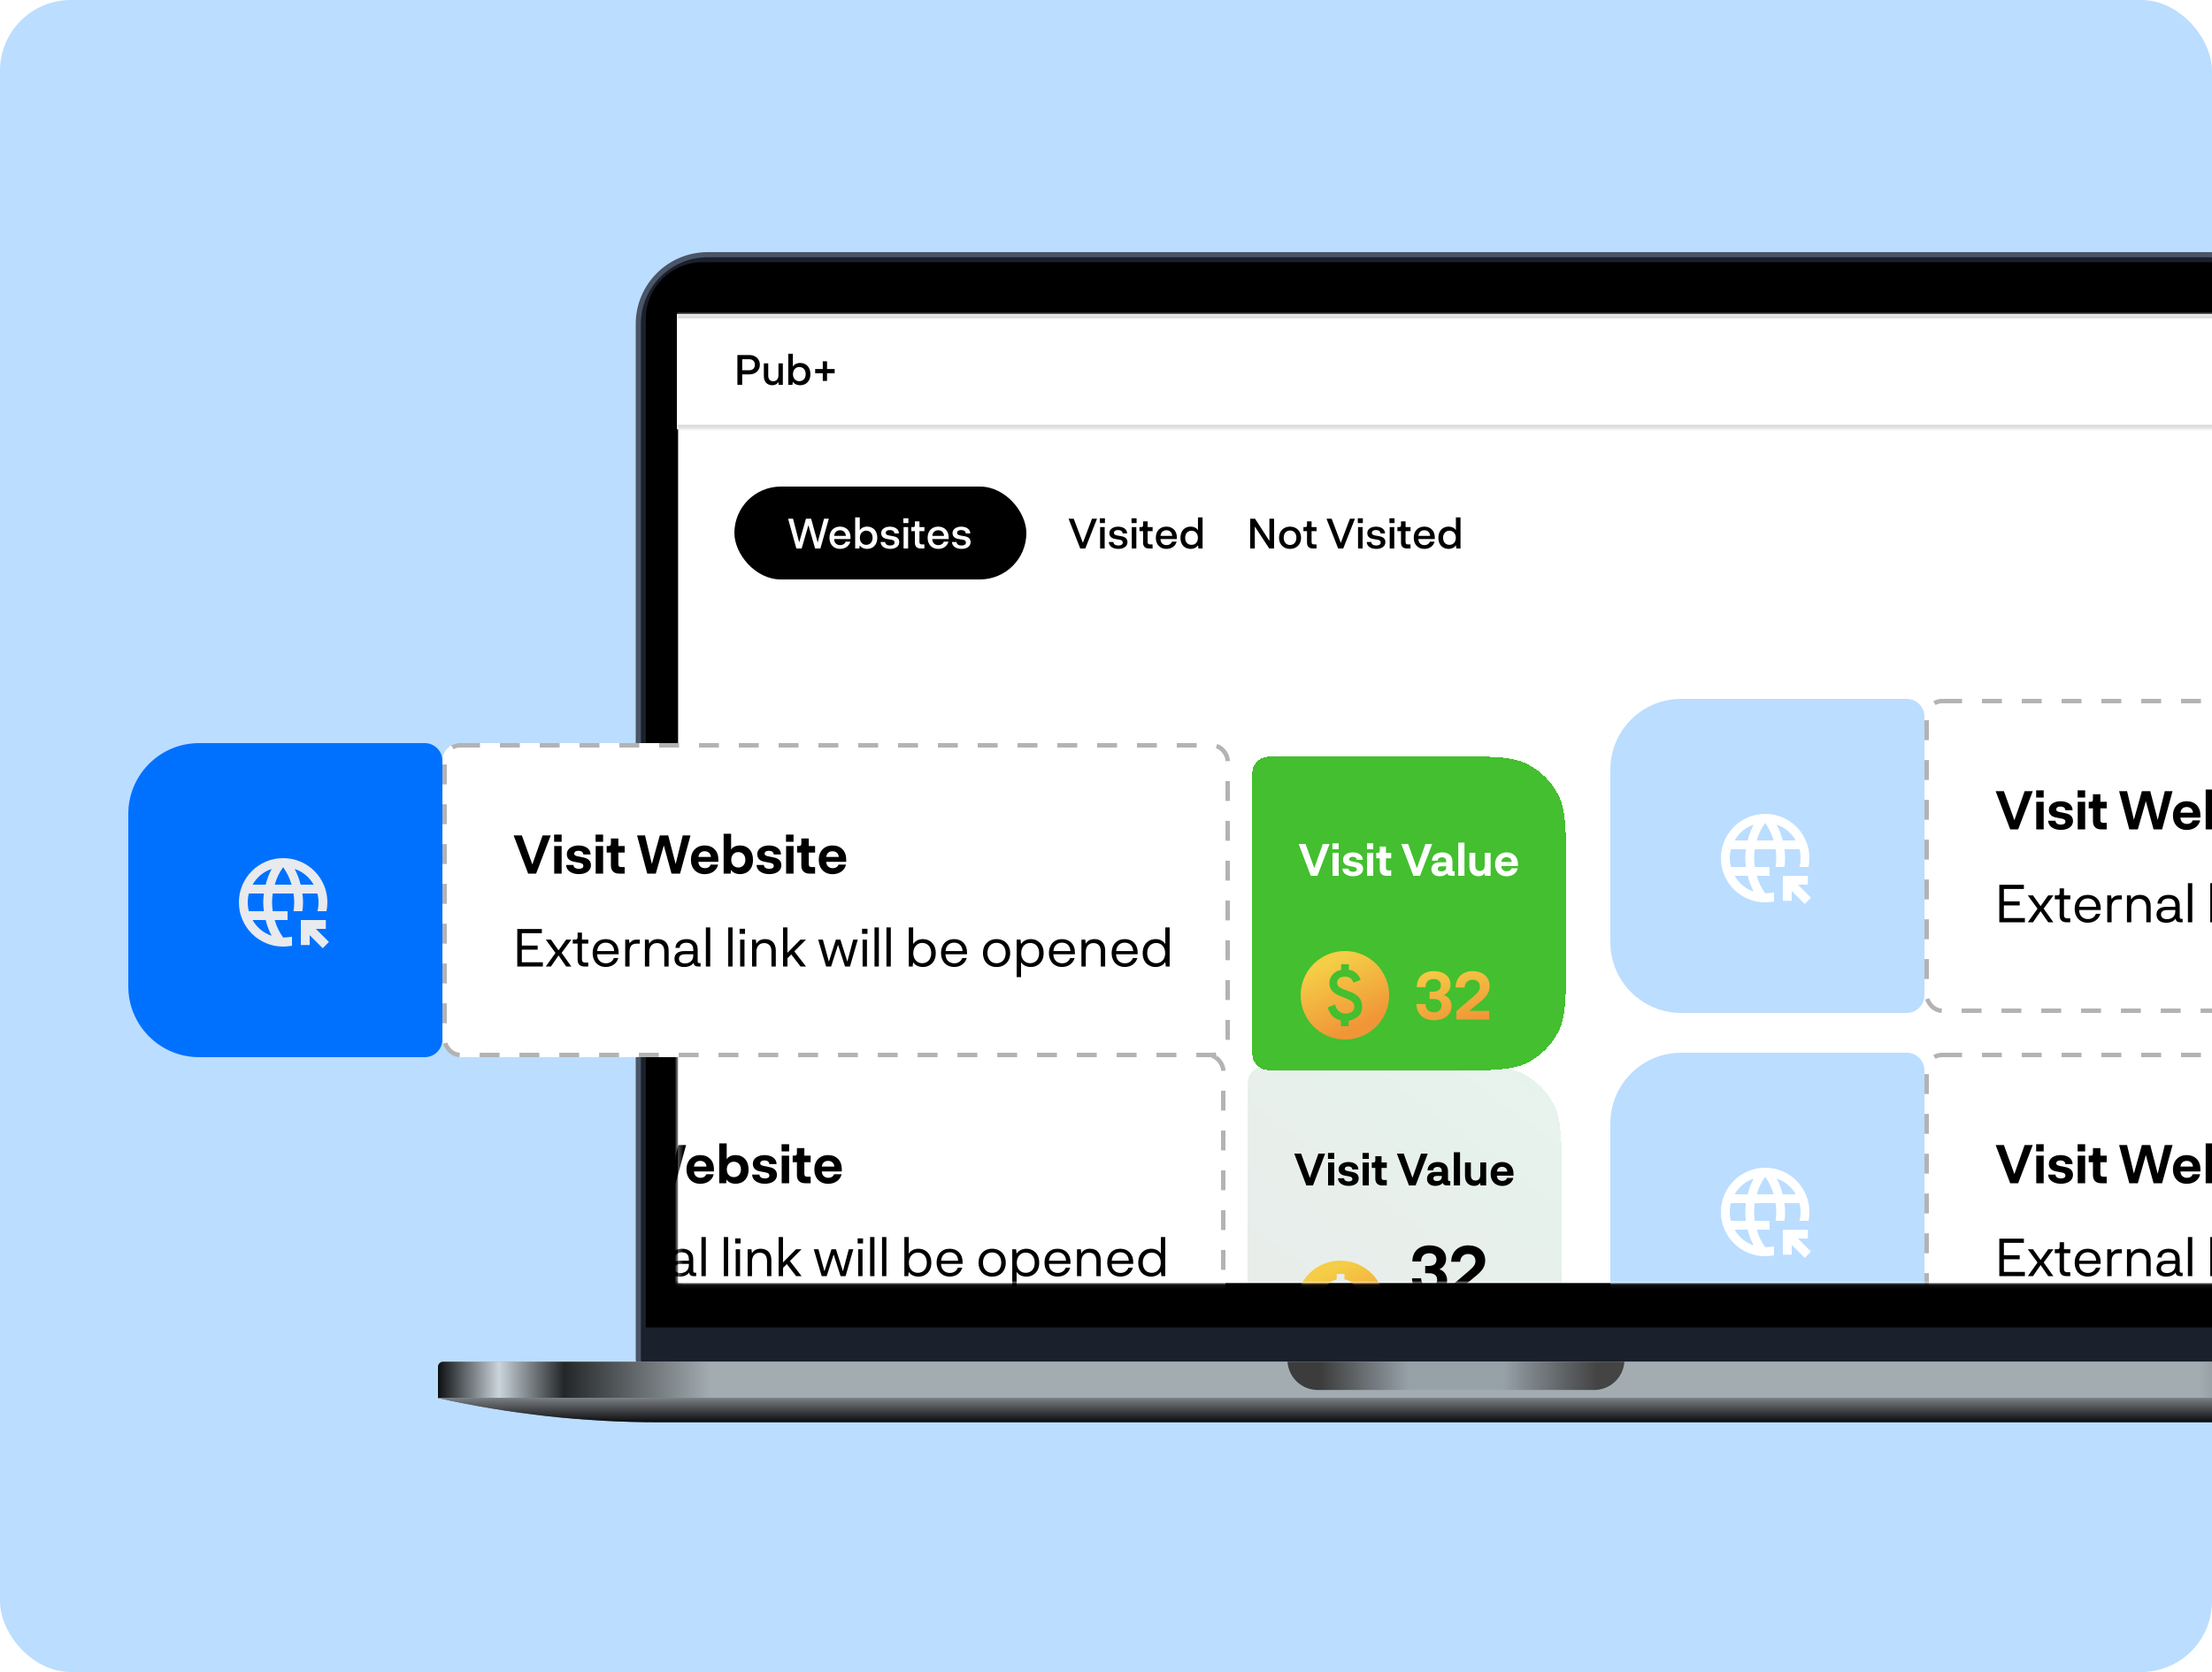
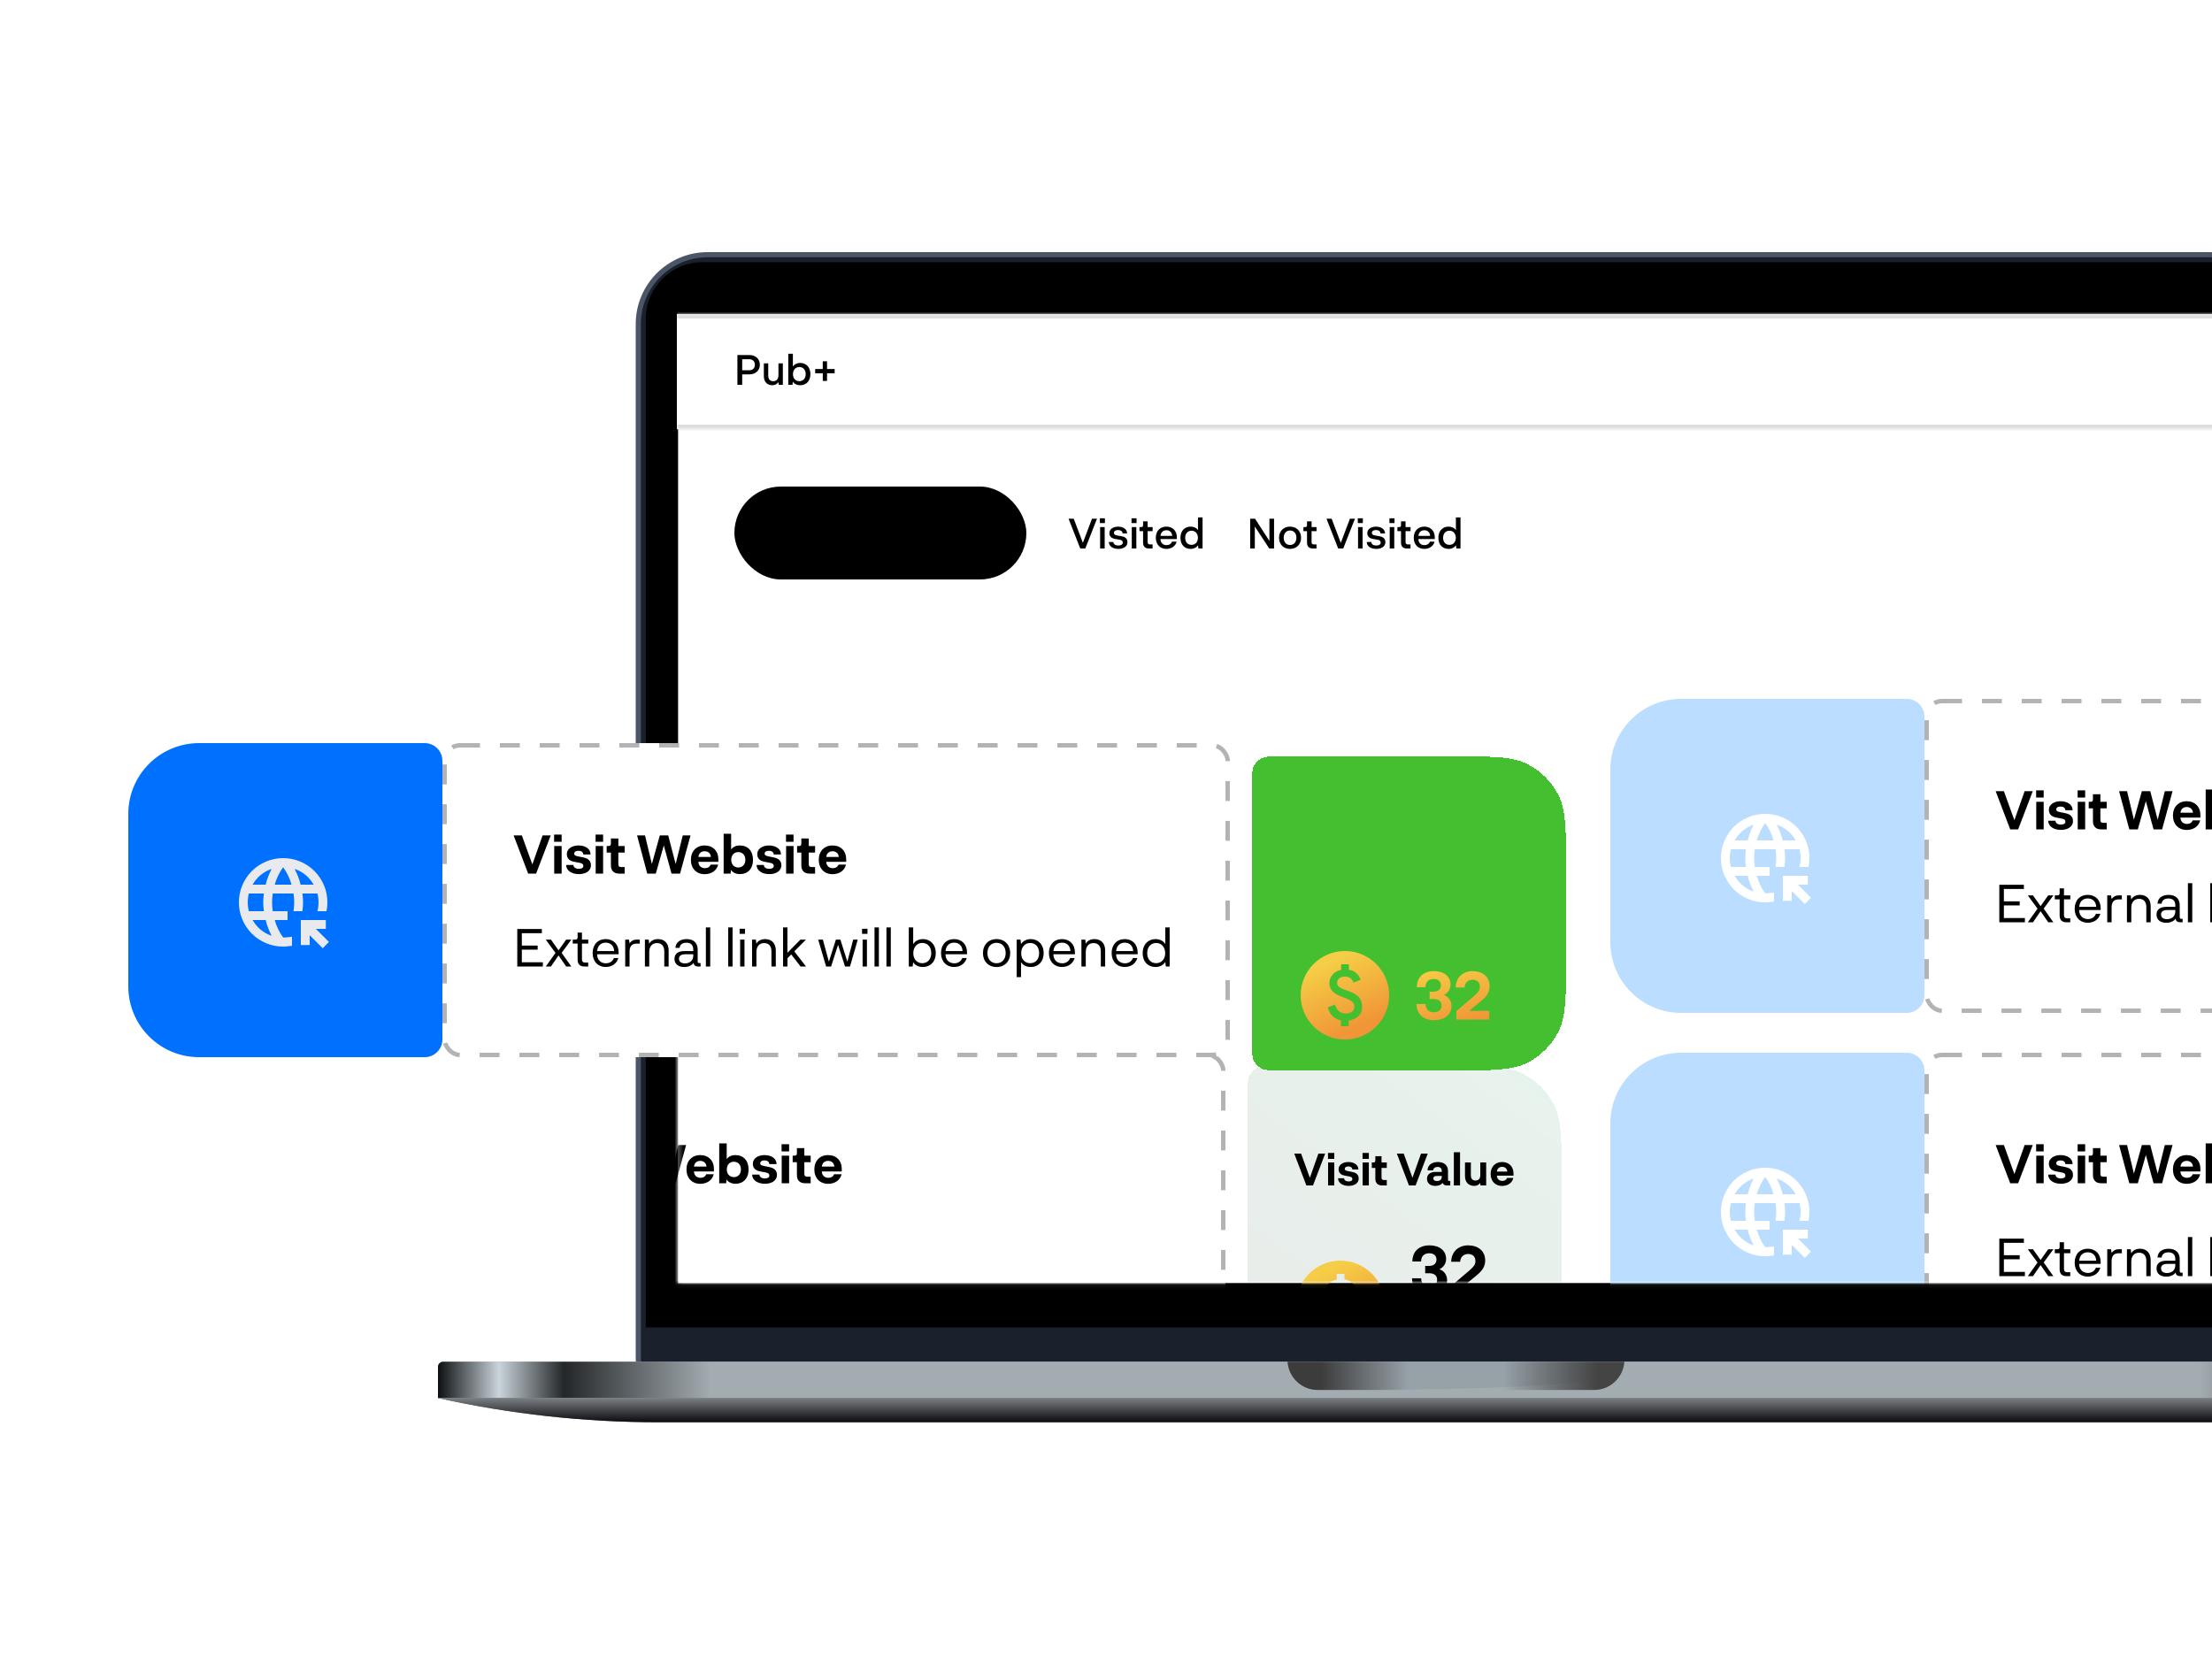
<svg xmlns="http://www.w3.org/2000/svg" width="500" height="378" viewBox="0 0 500 378" fill="none">
  <g clip-path="url(#clip0_1579_3807)">
-     <rect width="500" height="378" rx="16" fill="#BBDDFF" />
    <line x1="184.079" y1="229.814" x2="274.697" y2="229.814" stroke="#173867" stroke-width="0.581" />
    <path d="M159.963 57.581H499.61C508.272 57.581 515.294 64.603 515.294 73.265V307.355C515.294 308.318 514.513 309.098 513.551 309.098H146.022C145.059 309.098 144.279 308.318 144.279 307.355V73.265C144.279 64.603 151.301 57.581 159.963 57.581Z" fill="#1A202C" stroke="#4A5568" stroke-width="1.162" />
    <path d="M145.979 72.06C145.979 65.002 151.701 59.281 158.758 59.281H500.815C507.873 59.281 513.594 65.002 513.594 72.06V300.101H145.979V72.06Z" fill="black" />
    <rect x="153.277" y="71.14" width="351.196" height="218.927" fill="white" />
    <mask id="mask0_1579_3807" style="mask-type:alpha" maskUnits="userSpaceOnUse" x="153" y="71" width="352" height="220">
      <rect x="153.277" y="71.14" width="351.196" height="218.927" fill="white" />
    </mask>
    <g mask="url(#mask0_1579_3807)">
      <rect x="435" y="158" width="178" height="71" rx="4" fill="white" />
      <rect x="435.5" y="158.5" width="177" height="70" rx="3.5" stroke="black" stroke-opacity="0.3" stroke-dasharray="4.5 4.5" />
      <path d="M455.332 185.424L457.648 178.86H459.484L456.184 187.5H454.384L451.096 178.86H452.956L455.332 185.424ZM460.25 180.3V178.68H461.954V180.3H460.25ZM460.274 187.5V181.26H461.954V187.5H460.274ZM462.972 185.544H464.616C464.628 186.108 465.156 186.42 465.828 186.42C466.488 186.42 466.86 186.192 466.86 185.772C466.86 185.388 466.644 185.172 465.972 185.052L464.772 184.824C463.524 184.596 463.128 183.9 463.128 183.06C463.128 181.896 464.304 181.14 465.756 181.14C467.34 181.14 468.492 181.92 468.492 183.168H466.848C466.836 182.64 466.38 182.34 465.756 182.34C465.144 182.34 464.796 182.604 464.796 182.988C464.796 183.348 465.096 183.504 465.708 183.612L466.884 183.852C468.06 184.092 468.576 184.704 468.576 185.616C468.576 186.96 467.316 187.62 465.852 187.62C464.196 187.62 462.984 186.804 462.972 185.544ZM469.625 180.3V178.68H471.329V180.3H469.625ZM469.649 187.5V181.26H471.329V187.5H469.649ZM474.927 187.5C473.691 187.5 473.091 186.78 473.091 185.652V182.748H472.131V181.26H472.599C472.983 181.26 473.091 181.068 473.091 180.648V179.556H474.771V181.26H476.199V182.748H474.771V185.28C474.771 185.82 474.915 186.024 475.467 186.024H476.199V187.5H474.927ZM481.304 187.5L479 178.86H480.8L482.348 185.328L484.148 178.86H486.044L487.724 185.34L489.332 178.86H491.084L488.72 187.5H486.788L485.048 181.128L483.236 187.5H481.304ZM497.376 184.284V184.836H492.864C492.888 185.76 493.536 186.276 494.34 186.276C494.952 186.276 495.444 186 495.636 185.46H497.328C497.052 186.756 495.864 187.632 494.292 187.632C492.42 187.632 491.172 186.336 491.172 184.38C491.172 182.436 492.42 181.14 494.28 181.14C496.14 181.14 497.376 182.376 497.376 184.284ZM494.28 182.448C493.56 182.448 492.948 182.868 492.876 183.732H495.696C495.624 182.868 495.012 182.448 494.28 182.448ZM502.255 181.14C504.043 181.14 505.207 182.388 505.207 184.38C505.207 186.456 503.971 187.62 502.255 187.62C501.307 187.62 500.551 187.2 500.239 186.66L500.143 187.5H498.571V178.488H500.263V182.064C500.587 181.512 501.331 181.14 502.255 181.14ZM501.883 186.12C502.807 186.12 503.479 185.46 503.479 184.38C503.479 183.3 502.807 182.64 501.883 182.64C500.971 182.628 500.287 183.3 500.287 184.38C500.287 185.472 500.971 186.12 501.883 186.12ZM506.015 185.544H507.659C507.671 186.108 508.199 186.42 508.871 186.42C509.531 186.42 509.903 186.192 509.903 185.772C509.903 185.388 509.687 185.172 509.015 185.052L507.815 184.824C506.567 184.596 506.171 183.9 506.171 183.06C506.171 181.896 507.347 181.14 508.799 181.14C510.383 181.14 511.535 181.92 511.535 183.168H509.891C509.879 182.64 509.423 182.34 508.799 182.34C508.187 182.34 507.839 182.604 507.839 182.988C507.839 183.348 508.139 183.504 508.751 183.612L509.927 183.852C511.103 184.092 511.619 184.704 511.619 185.616C511.619 186.96 510.359 187.62 508.895 187.62C507.239 187.62 506.027 186.804 506.015 185.544ZM512.668 180.3V178.68H514.372V180.3H512.668ZM512.692 187.5V181.26H514.372V187.5H512.692ZM517.97 187.5C516.734 187.5 516.134 186.78 516.134 185.652V182.748H515.174V181.26H515.642C516.026 181.26 516.134 181.068 516.134 180.648V179.556H517.814V181.26H519.242V182.748H517.814V185.28C517.814 185.82 517.958 186.024 518.51 186.024H519.242V187.5H517.97ZM526.275 184.284V184.836H521.763C521.787 185.76 522.435 186.276 523.239 186.276C523.851 186.276 524.343 186 524.535 185.46H526.227C525.951 186.756 524.763 187.632 523.191 187.632C521.319 187.632 520.071 186.336 520.071 184.38C520.071 182.436 521.319 181.14 523.179 181.14C525.039 181.14 526.275 182.376 526.275 184.284ZM523.179 182.448C522.459 182.448 521.847 182.868 521.775 183.732H524.595C524.523 182.868 523.911 182.448 523.179 182.448Z" fill="black" />
      <path d="M452.956 207.552H457.708V208.5H451.924V200.028H457.48V200.976H452.956V203.772H456.532V204.696H452.956V207.552ZM458.376 208.5L460.56 205.428L458.364 202.428H459.54L461.256 204.852L462.972 202.428H464.148L461.952 205.416L464.136 208.5H462.972L461.256 206.004L459.54 208.5H458.376ZM467.048 208.5C466.148 208.5 465.56 208.008 465.56 206.976V203.316H464.468V202.428H465.044C465.428 202.428 465.56 202.26 465.56 201.888V200.844H466.544V202.428H467.972V203.316H466.544V206.844C466.544 207.288 466.688 207.612 467.276 207.612H467.96V208.5H467.048ZM474.837 205.308V205.74H469.965C469.989 207.084 470.865 207.78 471.957 207.78C472.773 207.78 473.457 207.384 473.757 206.592H474.765C474.417 207.804 473.373 208.608 471.933 208.608C470.145 208.608 468.957 207.348 468.957 205.452C468.957 203.556 470.145 202.308 471.921 202.308C473.673 202.308 474.837 203.508 474.837 205.308ZM471.921 203.112C470.901 203.112 470.097 203.736 469.977 205.008H473.829C473.757 203.748 472.941 203.112 471.921 203.112ZM478.853 202.428H479.621V203.34H478.817C477.773 203.34 477.305 204.024 477.305 205.152V208.5H476.321V202.428H477.185L477.317 203.292C477.569 202.812 478.145 202.428 478.853 202.428ZM483.738 202.308C485.25 202.308 486.138 203.316 486.138 204.864V208.5H485.154V205.068C485.154 203.808 484.494 203.208 483.51 203.208C482.37 203.208 481.758 204.024 481.758 205.212V208.5H480.774V202.428H481.638L481.746 203.364C482.094 202.692 482.802 202.308 483.738 202.308ZM493.146 207.732H493.362V208.5H492.762C492.282 208.5 491.838 208.308 491.778 207.672C491.418 208.236 490.626 208.62 489.654 208.62C488.298 208.62 487.458 207.912 487.458 206.76C487.458 205.788 488.058 205.008 489.786 205.008H491.706V204.672C491.706 203.58 491.07 203.124 490.17 203.124C489.246 203.124 488.67 203.568 488.622 204.288H487.674C487.746 203.004 488.79 202.308 490.206 202.308C491.718 202.308 492.702 203.136 492.702 204.66V207.264C492.702 207.648 492.798 207.732 493.146 207.732ZM491.706 206.016V205.74H489.882C488.838 205.74 488.478 206.172 488.478 206.748C488.478 207.456 489.042 207.804 489.822 207.804C490.818 207.804 491.706 207.252 491.706 206.016ZM495.539 199.668V208.5H494.555V199.668H495.539ZM500.59 199.668V208.5H499.606V199.668H500.59ZM502.181 201.12V199.968H503.405V201.12H502.181ZM502.301 208.5V202.428H503.285V208.5H502.301ZM507.961 202.308C509.473 202.308 510.361 203.316 510.361 204.864V208.5H509.377V205.068C509.377 203.808 508.717 203.208 507.733 203.208C506.593 203.208 505.981 204.024 505.981 205.212V208.5H504.997V202.428H505.861L505.969 203.364C506.317 202.692 507.025 202.308 507.961 202.308ZM512.004 208.5V199.668H512.988V205.404L515.928 202.428H517.176L514.548 205.08L517.188 208.5H515.952L513.852 205.776L513 206.628V208.5H512.004ZM521.003 202.428L522.359 207.408L523.943 202.428H524.963L526.535 207.408L527.855 202.428H528.887L527.135 208.5H526.007L524.435 203.604L522.863 208.5H521.735L519.947 202.428H521.003ZM529.861 201.12V199.968H531.085V201.12H529.861ZM529.981 208.5V202.428H530.965V208.5H529.981ZM533.66 199.668V208.5H532.676V199.668H533.66ZM536.356 199.668V208.5H535.372V199.668H536.356ZM543.626 202.308C545.222 202.308 546.518 203.46 546.518 205.476C546.518 207.504 545.198 208.62 543.626 208.62C542.69 208.62 541.838 208.236 541.406 207.54L541.298 208.5H540.422V199.668H541.418V203.448C541.838 202.716 542.678 202.308 543.626 202.308ZM543.47 207.756C544.658 207.756 545.498 206.892 545.498 205.476C545.498 204.06 544.67 203.184 543.47 203.172C542.33 203.172 541.442 204.06 541.442 205.488C541.442 206.916 542.33 207.756 543.47 207.756ZM553.587 205.308V205.74H548.715C548.739 207.084 549.615 207.78 550.707 207.78C551.523 207.78 552.207 207.384 552.507 206.592H553.515C553.167 207.804 552.123 208.608 550.683 208.608C548.895 208.608 547.707 207.348 547.707 205.452C547.707 203.556 548.895 202.308 550.671 202.308C552.423 202.308 553.587 203.508 553.587 205.308ZM550.671 203.112C549.651 203.112 548.847 203.736 548.727 205.008H552.579C552.507 203.748 551.691 203.112 550.671 203.112ZM557.187 205.476C557.187 203.604 558.423 202.308 560.259 202.308C562.095 202.308 563.342 203.604 563.342 205.476C563.342 207.336 562.095 208.62 560.259 208.62C558.423 208.62 557.187 207.336 557.187 205.476ZM558.195 205.464C558.195 206.856 559.023 207.768 560.259 207.768C561.495 207.768 562.323 206.856 562.323 205.464C562.323 204.048 561.495 203.148 560.259 203.148C559.023 203.148 558.195 204.048 558.195 205.464ZM568.013 202.308C569.585 202.308 570.905 203.436 570.905 205.476C570.905 207.48 569.609 208.62 568.013 208.62C567.077 208.62 566.213 208.236 565.793 207.516V210.9H564.809V202.428H565.685L565.793 203.436C566.225 202.728 567.077 202.308 568.013 202.308ZM567.857 207.756C569.045 207.756 569.885 206.904 569.885 205.476C569.885 204.06 569.057 203.184 567.857 203.184C566.717 203.172 565.829 204.072 565.829 205.5C565.829 206.916 566.717 207.756 567.857 207.756ZM577.974 205.308V205.74H573.102C573.126 207.084 574.002 207.78 575.094 207.78C575.91 207.78 576.594 207.384 576.894 206.592H577.902C577.554 207.804 576.51 208.608 575.07 208.608C573.282 208.608 572.094 207.348 572.094 205.452C572.094 203.556 573.282 202.308 575.058 202.308C576.81 202.308 577.974 203.508 577.974 205.308ZM575.058 203.112C574.038 203.112 573.234 203.736 573.114 205.008H576.966C576.894 203.748 576.078 203.112 575.058 203.112ZM582.41 202.308C583.922 202.308 584.81 203.316 584.81 204.864V208.5H583.826V205.068C583.826 203.808 583.166 203.208 582.182 203.208C581.042 203.208 580.43 204.024 580.43 205.212V208.5H579.446V202.428H580.31L580.418 203.364C580.766 202.692 581.474 202.308 582.41 202.308ZM592.154 205.308V205.74H587.282C587.306 207.084 588.182 207.78 589.274 207.78C590.09 207.78 590.774 207.384 591.074 206.592H592.082C591.734 207.804 590.69 208.608 589.25 208.608C587.462 208.608 586.274 207.348 586.274 205.452C586.274 203.556 587.462 202.308 589.238 202.308C590.99 202.308 592.154 203.508 592.154 205.308ZM589.238 203.112C588.218 203.112 587.414 203.736 587.294 205.008H591.146C591.074 203.748 590.258 203.112 589.238 203.112ZM598.404 199.668H599.388V208.5H598.524L598.404 207.468C597.984 208.188 597.132 208.62 596.184 208.62C594.588 208.62 593.292 207.504 593.292 205.488C593.292 203.448 594.612 202.308 596.184 202.308C597.156 202.308 597.984 202.728 598.404 203.424V199.668ZM596.34 207.756C597.48 207.756 598.38 206.916 598.38 205.488C598.38 204.072 597.48 203.172 596.34 203.184C595.14 203.196 594.312 204.084 594.312 205.488C594.312 206.916 595.152 207.756 596.34 207.756Z" fill="black" />
      <path d="M364 174C364 165.163 371.163 158 380 158H431C433.209 158 435 159.791 435 162V225C435 227.209 433.209 229 431 229H380C371.163 229 364 221.836 364 213V174Z" fill="#BBDDFF" />
      <path d="M407.95 204.375L405 201.425V203.65H403V198H408.65V200H406.4L409.35 202.95L407.95 204.375ZM399 204C397.617 204 396.317 203.737 395.1 203.212C393.883 202.687 392.825 201.975 391.925 201.075C391.025 200.175 390.313 199.117 389.788 197.9C389.263 196.683 389 195.383 389 194C389 192.617 389.263 191.317 389.788 190.1C390.313 188.883 391.025 187.825 391.925 186.925C392.825 186.025 393.883 185.312 395.1 184.787C396.317 184.262 397.617 184 399 184C400.383 184 401.683 184.262 402.9 184.787C404.117 185.312 405.175 186.025 406.075 186.925C406.975 187.825 407.688 188.883 408.213 190.1C408.738 191.317 409 192.617 409 194C409 194.333 408.983 194.667 408.95 195C408.917 195.333 408.867 195.667 408.8 196H406.75C406.833 195.667 406.896 195.333 406.938 195C406.979 194.667 407 194.333 407 194C407 193.667 406.979 193.333 406.938 193C406.896 192.667 406.833 192.333 406.75 192H403.35C403.4 192.333 403.438 192.667 403.463 193C403.488 193.333 403.5 193.667 403.5 194C403.5 194.333 403.488 194.667 403.463 195C403.438 195.333 403.4 195.667 403.35 196H401.35C401.4 195.667 401.438 195.333 401.463 195C401.488 194.667 401.5 194.333 401.5 194C401.5 193.667 401.488 193.333 401.463 193C401.438 192.667 401.4 192.333 401.35 192H396.65C396.6 192.333 396.563 192.667 396.538 193C396.513 193.333 396.5 193.667 396.5 194C396.5 194.333 396.513 194.667 396.538 195C396.563 195.333 396.6 195.667 396.65 196H400V198H397.1C397.3 198.717 397.558 199.404 397.875 200.062C398.192 200.721 398.567 201.35 399 201.95C399.333 201.95 399.667 201.929 400 201.887C400.333 201.846 400.667 201.808 401 201.775V203.825C400.667 203.858 400.333 203.896 400 203.937C399.667 203.979 399.333 204 399 204ZM391.25 196H394.65C394.6 195.667 394.563 195.333 394.538 195C394.513 194.667 394.5 194.333 394.5 194C394.5 193.667 394.513 193.333 394.538 193C394.563 192.667 394.6 192.333 394.65 192H391.25C391.167 192.333 391.104 192.667 391.063 193C391.021 193.333 391 193.667 391 194C391 194.333 391.021 194.667 391.063 195C391.104 195.333 391.167 195.667 391.25 196ZM392.1 190H395.05C395.2 189.383 395.388 188.779 395.613 188.187C395.838 187.596 396.1 187.017 396.4 186.45C395.483 186.75 394.658 187.204 393.925 187.812C393.192 188.421 392.583 189.15 392.1 190ZM396.4 201.55C396.1 200.983 395.838 200.404 395.613 199.812C395.388 199.221 395.2 198.617 395.05 198H392.1C392.583 198.85 393.192 199.579 393.925 200.187C394.658 200.796 395.483 201.25 396.4 201.55ZM397.1 190H400.9C400.7 189.283 400.442 188.596 400.125 187.937C399.808 187.279 399.433 186.65 399 186.05C398.567 186.65 398.192 187.279 397.875 187.937C397.558 188.596 397.3 189.283 397.1 190ZM402.95 190H405.9C405.417 189.15 404.808 188.421 404.075 187.812C403.342 187.204 402.517 186.75 401.6 186.45C401.9 187.017 402.163 187.596 402.388 188.187C402.613 188.779 402.8 189.383 402.95 190Z" fill="white" />
      <rect x="435" y="238" width="178" height="71" rx="4" fill="white" />
      <rect x="435.5" y="238.5" width="177" height="70" rx="3.5" stroke="black" stroke-opacity="0.3" stroke-dasharray="4.5 4.5" />
      <path d="M455.332 265.424L457.648 258.86H459.484L456.184 267.5H454.384L451.096 258.86H452.956L455.332 265.424ZM460.25 260.3V258.68H461.954V260.3H460.25ZM460.274 267.5V261.26H461.954V267.5H460.274ZM462.972 265.544H464.616C464.628 266.108 465.156 266.42 465.828 266.42C466.488 266.42 466.86 266.192 466.86 265.772C466.86 265.388 466.644 265.172 465.972 265.052L464.772 264.824C463.524 264.596 463.128 263.9 463.128 263.06C463.128 261.896 464.304 261.14 465.756 261.14C467.34 261.14 468.492 261.92 468.492 263.168H466.848C466.836 262.64 466.38 262.34 465.756 262.34C465.144 262.34 464.796 262.604 464.796 262.988C464.796 263.348 465.096 263.504 465.708 263.612L466.884 263.852C468.06 264.092 468.576 264.704 468.576 265.616C468.576 266.96 467.316 267.62 465.852 267.62C464.196 267.62 462.984 266.804 462.972 265.544ZM469.625 260.3V258.68H471.329V260.3H469.625ZM469.649 267.5V261.26H471.329V267.5H469.649ZM474.927 267.5C473.691 267.5 473.091 266.78 473.091 265.652V262.748H472.131V261.26H472.599C472.983 261.26 473.091 261.068 473.091 260.648V259.556H474.771V261.26H476.199V262.748H474.771V265.28C474.771 265.82 474.915 266.024 475.467 266.024H476.199V267.5H474.927ZM481.304 267.5L479 258.86H480.8L482.348 265.328L484.148 258.86H486.044L487.724 265.34L489.332 258.86H491.084L488.72 267.5H486.788L485.048 261.128L483.236 267.5H481.304ZM497.376 264.284V264.836H492.864C492.888 265.76 493.536 266.276 494.34 266.276C494.952 266.276 495.444 266 495.636 265.46H497.328C497.052 266.756 495.864 267.632 494.292 267.632C492.42 267.632 491.172 266.336 491.172 264.38C491.172 262.436 492.42 261.14 494.28 261.14C496.14 261.14 497.376 262.376 497.376 264.284ZM494.28 262.448C493.56 262.448 492.948 262.868 492.876 263.732H495.696C495.624 262.868 495.012 262.448 494.28 262.448ZM502.255 261.14C504.043 261.14 505.207 262.388 505.207 264.38C505.207 266.456 503.971 267.62 502.255 267.62C501.307 267.62 500.551 267.2 500.239 266.66L500.143 267.5H498.571V258.488H500.263V262.064C500.587 261.512 501.331 261.14 502.255 261.14ZM501.883 266.12C502.807 266.12 503.479 265.46 503.479 264.38C503.479 263.3 502.807 262.64 501.883 262.64C500.971 262.628 500.287 263.3 500.287 264.38C500.287 265.472 500.971 266.12 501.883 266.12ZM506.015 265.544H507.659C507.671 266.108 508.199 266.42 508.871 266.42C509.531 266.42 509.903 266.192 509.903 265.772C509.903 265.388 509.687 265.172 509.015 265.052L507.815 264.824C506.567 264.596 506.171 263.9 506.171 263.06C506.171 261.896 507.347 261.14 508.799 261.14C510.383 261.14 511.535 261.92 511.535 263.168H509.891C509.879 262.64 509.423 262.34 508.799 262.34C508.187 262.34 507.839 262.604 507.839 262.988C507.839 263.348 508.139 263.504 508.751 263.612L509.927 263.852C511.103 264.092 511.619 264.704 511.619 265.616C511.619 266.96 510.359 267.62 508.895 267.62C507.239 267.62 506.027 266.804 506.015 265.544ZM512.668 260.3V258.68H514.372V260.3H512.668ZM512.692 267.5V261.26H514.372V267.5H512.692ZM517.97 267.5C516.734 267.5 516.134 266.78 516.134 265.652V262.748H515.174V261.26H515.642C516.026 261.26 516.134 261.068 516.134 260.648V259.556H517.814V261.26H519.242V262.748H517.814V265.28C517.814 265.82 517.958 266.024 518.51 266.024H519.242V267.5H517.97ZM526.275 264.284V264.836H521.763C521.787 265.76 522.435 266.276 523.239 266.276C523.851 266.276 524.343 266 524.535 265.46H526.227C525.951 266.756 524.763 267.632 523.191 267.632C521.319 267.632 520.071 266.336 520.071 264.38C520.071 262.436 521.319 261.14 523.179 261.14C525.039 261.14 526.275 262.376 526.275 264.284ZM523.179 262.448C522.459 262.448 521.847 262.868 521.775 263.732H524.595C524.523 262.868 523.911 262.448 523.179 262.448Z" fill="black" />
      <path d="M452.956 287.552H457.708V288.5H451.924V280.028H457.48V280.976H452.956V283.772H456.532V284.696H452.956V287.552ZM458.376 288.5L460.56 285.428L458.364 282.428H459.54L461.256 284.852L462.972 282.428H464.148L461.952 285.416L464.136 288.5H462.972L461.256 286.004L459.54 288.5H458.376ZM467.048 288.5C466.148 288.5 465.56 288.008 465.56 286.976V283.316H464.468V282.428H465.044C465.428 282.428 465.56 282.26 465.56 281.888V280.844H466.544V282.428H467.972V283.316H466.544V286.844C466.544 287.288 466.688 287.612 467.276 287.612H467.96V288.5H467.048ZM474.837 285.308V285.74H469.965C469.989 287.084 470.865 287.78 471.957 287.78C472.773 287.78 473.457 287.384 473.757 286.592H474.765C474.417 287.804 473.373 288.608 471.933 288.608C470.145 288.608 468.957 287.348 468.957 285.452C468.957 283.556 470.145 282.308 471.921 282.308C473.673 282.308 474.837 283.508 474.837 285.308ZM471.921 283.112C470.901 283.112 470.097 283.736 469.977 285.008H473.829C473.757 283.748 472.941 283.112 471.921 283.112ZM478.853 282.428H479.621V283.34H478.817C477.773 283.34 477.305 284.024 477.305 285.152V288.5H476.321V282.428H477.185L477.317 283.292C477.569 282.812 478.145 282.428 478.853 282.428ZM483.738 282.308C485.25 282.308 486.138 283.316 486.138 284.864V288.5H485.154V285.068C485.154 283.808 484.494 283.208 483.51 283.208C482.37 283.208 481.758 284.024 481.758 285.212V288.5H480.774V282.428H481.638L481.746 283.364C482.094 282.692 482.802 282.308 483.738 282.308ZM493.146 287.732H493.362V288.5H492.762C492.282 288.5 491.838 288.308 491.778 287.672C491.418 288.236 490.626 288.62 489.654 288.62C488.298 288.62 487.458 287.912 487.458 286.76C487.458 285.788 488.058 285.008 489.786 285.008H491.706V284.672C491.706 283.58 491.07 283.124 490.17 283.124C489.246 283.124 488.67 283.568 488.622 284.288H487.674C487.746 283.004 488.79 282.308 490.206 282.308C491.718 282.308 492.702 283.136 492.702 284.66V287.264C492.702 287.648 492.798 287.732 493.146 287.732ZM491.706 286.016V285.74H489.882C488.838 285.74 488.478 286.172 488.478 286.748C488.478 287.456 489.042 287.804 489.822 287.804C490.818 287.804 491.706 287.252 491.706 286.016ZM495.539 279.668V288.5H494.555V279.668H495.539ZM500.59 279.668V288.5H499.606V279.668H500.59ZM502.181 281.12V279.968H503.405V281.12H502.181ZM502.301 288.5V282.428H503.285V288.5H502.301ZM507.961 282.308C509.473 282.308 510.361 283.316 510.361 284.864V288.5H509.377V285.068C509.377 283.808 508.717 283.208 507.733 283.208C506.593 283.208 505.981 284.024 505.981 285.212V288.5H504.997V282.428H505.861L505.969 283.364C506.317 282.692 507.025 282.308 507.961 282.308ZM512.004 288.5V279.668H512.988V285.404L515.928 282.428H517.176L514.548 285.08L517.188 288.5H515.952L513.852 285.776L513 286.628V288.5H512.004ZM521.003 282.428L522.359 287.408L523.943 282.428H524.963L526.535 287.408L527.855 282.428H528.887L527.135 288.5H526.007L524.435 283.604L522.863 288.5H521.735L519.947 282.428H521.003ZM529.861 281.12V279.968H531.085V281.12H529.861ZM529.981 288.5V282.428H530.965V288.5H529.981ZM533.66 279.668V288.5H532.676V279.668H533.66ZM536.356 279.668V288.5H535.372V279.668H536.356ZM543.626 282.308C545.222 282.308 546.518 283.46 546.518 285.476C546.518 287.504 545.198 288.62 543.626 288.62C542.69 288.62 541.838 288.236 541.406 287.54L541.298 288.5H540.422V279.668H541.418V283.448C541.838 282.716 542.678 282.308 543.626 282.308ZM543.47 287.756C544.658 287.756 545.498 286.892 545.498 285.476C545.498 284.06 544.67 283.184 543.47 283.172C542.33 283.172 541.442 284.06 541.442 285.488C541.442 286.916 542.33 287.756 543.47 287.756ZM553.587 285.308V285.74H548.715C548.739 287.084 549.615 287.78 550.707 287.78C551.523 287.78 552.207 287.384 552.507 286.592H553.515C553.167 287.804 552.123 288.608 550.683 288.608C548.895 288.608 547.707 287.348 547.707 285.452C547.707 283.556 548.895 282.308 550.671 282.308C552.423 282.308 553.587 283.508 553.587 285.308ZM550.671 283.112C549.651 283.112 548.847 283.736 548.727 285.008H552.579C552.507 283.748 551.691 283.112 550.671 283.112ZM557.187 285.476C557.187 283.604 558.423 282.308 560.259 282.308C562.095 282.308 563.342 283.604 563.342 285.476C563.342 287.336 562.095 288.62 560.259 288.62C558.423 288.62 557.187 287.336 557.187 285.476ZM558.195 285.464C558.195 286.856 559.023 287.768 560.259 287.768C561.495 287.768 562.323 286.856 562.323 285.464C562.323 284.048 561.495 283.148 560.259 283.148C559.023 283.148 558.195 284.048 558.195 285.464ZM568.013 282.308C569.585 282.308 570.905 283.436 570.905 285.476C570.905 287.48 569.609 288.62 568.013 288.62C567.077 288.62 566.213 288.236 565.793 287.516V290.9H564.809V282.428H565.685L565.793 283.436C566.225 282.728 567.077 282.308 568.013 282.308ZM567.857 287.756C569.045 287.756 569.885 286.904 569.885 285.476C569.885 284.06 569.057 283.184 567.857 283.184C566.717 283.172 565.829 284.072 565.829 285.5C565.829 286.916 566.717 287.756 567.857 287.756ZM577.974 285.308V285.74H573.102C573.126 287.084 574.002 287.78 575.094 287.78C575.91 287.78 576.594 287.384 576.894 286.592H577.902C577.554 287.804 576.51 288.608 575.07 288.608C573.282 288.608 572.094 287.348 572.094 285.452C572.094 283.556 573.282 282.308 575.058 282.308C576.81 282.308 577.974 283.508 577.974 285.308ZM575.058 283.112C574.038 283.112 573.234 283.736 573.114 285.008H576.966C576.894 283.748 576.078 283.112 575.058 283.112ZM582.41 282.308C583.922 282.308 584.81 283.316 584.81 284.864V288.5H583.826V285.068C583.826 283.808 583.166 283.208 582.182 283.208C581.042 283.208 580.43 284.024 580.43 285.212V288.5H579.446V282.428H580.31L580.418 283.364C580.766 282.692 581.474 282.308 582.41 282.308ZM592.154 285.308V285.74H587.282C587.306 287.084 588.182 287.78 589.274 287.78C590.09 287.78 590.774 287.384 591.074 286.592H592.082C591.734 287.804 590.69 288.608 589.25 288.608C587.462 288.608 586.274 287.348 586.274 285.452C586.274 283.556 587.462 282.308 589.238 282.308C590.99 282.308 592.154 283.508 592.154 285.308ZM589.238 283.112C588.218 283.112 587.414 283.736 587.294 285.008H591.146C591.074 283.748 590.258 283.112 589.238 283.112ZM598.404 279.668H599.388V288.5H598.524L598.404 287.468C597.984 288.188 597.132 288.62 596.184 288.62C594.588 288.62 593.292 287.504 593.292 285.488C593.292 283.448 594.612 282.308 596.184 282.308C597.156 282.308 597.984 282.728 598.404 283.424V279.668ZM596.34 287.756C597.48 287.756 598.38 286.916 598.38 285.488C598.38 284.072 597.48 283.172 596.34 283.184C595.14 283.196 594.312 284.084 594.312 285.488C594.312 286.916 595.152 287.756 596.34 287.756Z" fill="black" />
      <path d="M364 254C364 245.163 371.163 238 380 238H431C433.209 238 435 239.791 435 242V305C435 307.209 433.209 309 431 309H380C371.163 309 364 301.836 364 293V254Z" fill="#BBDDFF" />
      <path d="M407.95 284.375L405 281.425V283.65H403V278H408.65V280H406.4L409.35 282.95L407.95 284.375ZM399 284C397.617 284 396.317 283.737 395.1 283.212C393.883 282.687 392.825 281.975 391.925 281.075C391.025 280.175 390.313 279.117 389.788 277.9C389.263 276.683 389 275.383 389 274C389 272.617 389.263 271.317 389.788 270.1C390.313 268.883 391.025 267.825 391.925 266.925C392.825 266.025 393.883 265.312 395.1 264.787C396.317 264.262 397.617 264 399 264C400.383 264 401.683 264.262 402.9 264.787C404.117 265.312 405.175 266.025 406.075 266.925C406.975 267.825 407.688 268.883 408.213 270.1C408.738 271.317 409 272.617 409 274C409 274.333 408.983 274.667 408.95 275C408.917 275.333 408.867 275.667 408.8 276H406.75C406.833 275.667 406.896 275.333 406.938 275C406.979 274.667 407 274.333 407 274C407 273.667 406.979 273.333 406.938 273C406.896 272.667 406.833 272.333 406.75 272H403.35C403.4 272.333 403.438 272.667 403.463 273C403.488 273.333 403.5 273.667 403.5 274C403.5 274.333 403.488 274.667 403.463 275C403.438 275.333 403.4 275.667 403.35 276H401.35C401.4 275.667 401.438 275.333 401.463 275C401.488 274.667 401.5 274.333 401.5 274C401.5 273.667 401.488 273.333 401.463 273C401.438 272.667 401.4 272.333 401.35 272H396.65C396.6 272.333 396.563 272.667 396.538 273C396.513 273.333 396.5 273.667 396.5 274C396.5 274.333 396.513 274.667 396.538 275C396.563 275.333 396.6 275.667 396.65 276H400V278H397.1C397.3 278.717 397.558 279.404 397.875 280.062C398.192 280.721 398.567 281.35 399 281.95C399.333 281.95 399.667 281.929 400 281.887C400.333 281.846 400.667 281.808 401 281.775V283.825C400.667 283.858 400.333 283.896 400 283.937C399.667 283.979 399.333 284 399 284ZM391.25 276H394.65C394.6 275.667 394.563 275.333 394.538 275C394.513 274.667 394.5 274.333 394.5 274C394.5 273.667 394.513 273.333 394.538 273C394.563 272.667 394.6 272.333 394.65 272H391.25C391.167 272.333 391.104 272.667 391.063 273C391.021 273.333 391 273.667 391 274C391 274.333 391.021 274.667 391.063 275C391.104 275.333 391.167 275.667 391.25 276ZM392.1 270H395.05C395.2 269.383 395.388 268.779 395.613 268.187C395.838 267.596 396.1 267.017 396.4 266.45C395.483 266.75 394.658 267.204 393.925 267.812C393.192 268.421 392.583 269.15 392.1 270ZM396.4 281.55C396.1 280.983 395.838 280.404 395.613 279.812C395.388 279.221 395.2 278.617 395.05 278H392.1C392.583 278.85 393.192 279.579 393.925 280.187C394.658 280.796 395.483 281.25 396.4 281.55ZM397.1 270H400.9C400.7 269.283 400.442 268.596 400.125 267.937C399.808 267.279 399.433 266.65 399 266.05C398.567 266.65 398.192 267.279 397.875 267.937C397.558 268.596 397.3 269.283 397.1 270ZM402.95 270H405.9C405.417 269.15 404.808 268.421 404.075 267.812C403.342 267.204 402.517 266.75 401.6 266.45C401.9 267.017 402.163 267.596 402.388 268.187C402.613 268.779 402.8 269.383 402.95 270Z" fill="white" />
      <g filter="url(#filter0_d_1579_3807)">
        <path d="M282 244.4C282 242.16 282 241.04 282.436 240.184C282.819 239.431 283.431 238.819 284.184 238.436C285.04 238 286.16 238 288.4 238H327.4C336.361 238 340.841 238 344.264 239.744C347.274 241.278 349.722 243.725 351.256 246.736C353 250.159 353 254.639 353 263.6V283.4C353 292.361 353 296.841 351.256 300.264C349.722 303.274 347.274 305.722 344.264 307.256C340.841 309 336.361 309 327.4 309H288.4C286.16 309 285.04 309 284.184 308.564C283.431 308.18 282.819 307.569 282.436 306.816C282 305.96 282 304.84 282 302.6V244.4Z" fill="url(#paint0_linear_1579_3807)" fill-opacity="0.1" shape-rendering="crispEdges" />
        <path d="M296.081 263.27L298.011 257.8H299.541L296.791 265H295.291L292.551 257.8H294.101L296.081 263.27ZM300.179 259V257.65H301.599V259H300.179ZM300.199 265V259.8H301.599V265H300.199ZM302.448 263.37H303.818C303.828 263.84 304.268 264.1 304.827 264.1C305.378 264.1 305.688 263.91 305.688 263.56C305.688 263.24 305.508 263.06 304.948 262.96L303.948 262.77C302.908 262.58 302.578 262 302.578 261.3C302.578 260.33 303.558 259.7 304.768 259.7C306.088 259.7 307.048 260.35 307.048 261.39H305.678C305.668 260.95 305.288 260.7 304.768 260.7C304.258 260.7 303.968 260.92 303.968 261.24C303.968 261.54 304.218 261.67 304.728 261.76L305.708 261.96C306.688 262.16 307.118 262.67 307.118 263.43C307.118 264.55 306.068 265.1 304.848 265.1C303.468 265.1 302.458 264.42 302.448 263.37ZM307.992 259V257.65H309.412V259H307.992ZM308.012 265V259.8H309.412V265H308.012ZM312.41 265C311.38 265 310.88 264.4 310.88 263.46V261.04H310.08V259.8H310.47C310.79 259.8 310.88 259.64 310.88 259.29V258.38H312.28V259.8H313.47V261.04H312.28V263.15C312.28 263.6 312.4 263.77 312.86 263.77H313.47V265H312.41ZM319.274 263.27L321.204 257.8H322.734L319.984 265H318.484L315.744 257.8H317.294L319.274 263.27ZM327.607 263.98H327.817V265H327.057C326.597 265 326.217 264.84 326.107 264.39C325.817 264.83 325.217 265.1 324.447 265.1C323.297 265.1 322.557 264.5 322.557 263.5C322.557 262.57 323.177 261.94 324.507 261.94H325.897V261.71C325.897 261.13 325.527 260.81 324.947 260.81C324.367 260.81 323.977 261.12 323.957 261.58H322.687C322.687 260.41 323.647 259.7 325.007 259.7C326.137 259.7 327.307 260.21 327.307 261.74V263.68C327.307 263.94 327.437 263.98 327.607 263.98ZM325.897 263.04V262.85H324.757C324.157 262.85 323.997 263.13 323.997 263.41C323.997 263.84 324.347 264 324.807 264C325.497 264 325.897 263.66 325.897 263.04ZM330.027 257.49V265H328.627V257.49H330.027ZM334.605 259.8H335.935V265H334.655L334.585 264.43C334.315 264.82 333.865 265.1 333.245 265.1C331.915 265.1 331.145 264.22 331.145 262.89V259.8H332.475V262.71C332.475 263.52 332.895 263.91 333.555 263.89C334.245 263.88 334.605 263.42 334.605 262.65V259.8ZM342.114 262.32V262.78H338.354C338.374 263.55 338.914 263.98 339.584 263.98C340.094 263.98 340.504 263.75 340.664 263.3H342.074C341.844 264.38 340.854 265.11 339.544 265.11C337.984 265.11 336.944 264.03 336.944 262.4C336.944 260.78 337.984 259.7 339.534 259.7C341.084 259.7 342.114 260.73 342.114 262.32ZM339.534 260.79C338.934 260.79 338.424 261.14 338.364 261.86H340.714C340.654 261.14 340.144 260.79 339.534 260.79Z" fill="black" />
        <g filter="url(#filter1_di_1579_3807)">
          <path d="M302.1 291H303.85V289.75C304.683 289.6 305.4 289.275 306 288.775C306.6 288.275 306.9 287.533 306.9 286.55C306.9 285.85 306.7 285.208 306.3 284.625C305.9 284.042 305.1 283.533 303.9 283.1C302.9 282.767 302.208 282.475 301.825 282.225C301.442 281.975 301.25 281.633 301.25 281.2C301.25 280.767 301.404 280.425 301.713 280.175C302.021 279.925 302.467 279.8 303.05 279.8C303.583 279.8 304 279.929 304.3 280.187C304.6 280.446 304.817 280.767 304.95 281.15L306.55 280.5C306.367 279.917 306.029 279.408 305.538 278.975C305.046 278.542 304.5 278.3 303.9 278.25V277H302.15V278.25C301.317 278.433 300.667 278.8 300.2 279.35C299.733 279.9 299.5 280.517 299.5 281.2C299.5 281.983 299.729 282.617 300.188 283.1C300.646 283.583 301.367 284 302.35 284.35C303.4 284.733 304.129 285.075 304.538 285.375C304.946 285.675 305.15 286.067 305.15 286.55C305.15 287.1 304.954 287.504 304.563 287.762C304.171 288.021 303.7 288.15 303.15 288.15C302.6 288.15 302.113 287.979 301.688 287.637C301.263 287.296 300.95 286.783 300.75 286.1L299.1 286.75C299.333 287.55 299.696 288.196 300.188 288.687C300.679 289.179 301.317 289.517 302.1 289.7V291ZM303 294C301.617 294 300.317 293.737 299.1 293.212C297.883 292.687 296.825 291.975 295.925 291.075C295.025 290.175 294.313 289.117 293.788 287.9C293.263 286.683 293 285.383 293 284C293 282.617 293.263 281.317 293.788 280.1C294.313 278.883 295.025 277.825 295.925 276.925C296.825 276.025 297.883 275.312 299.1 274.787C300.317 274.262 301.617 274 303 274C304.383 274 305.683 274.262 306.9 274.787C308.117 275.312 309.175 276.025 310.075 276.925C310.975 277.825 311.688 278.883 312.213 280.1C312.738 281.317 313 282.617 313 284C313 285.383 312.738 286.683 312.213 287.9C311.688 289.117 310.975 290.175 310.075 291.075C309.175 291.975 308.117 292.687 306.9 293.212C305.683 293.737 304.383 294 303 294Z" fill="url(#paint1_linear_1579_3807)" />
        </g>
        <path d="M325.361 283.947C326.442 284.307 327.102 285.253 327.102 286.438C327.102 288.449 325.451 289.65 323.17 289.65C320.694 289.65 319.178 288.164 319.178 285.988H321.234C321.234 287.249 322.044 287.849 323.08 287.849C324.19 287.849 324.851 287.249 324.851 286.348C324.851 285.448 324.28 284.847 323.05 284.847H322.149V283.197H322.975C324.085 283.197 324.701 282.656 324.701 281.756C324.701 280.825 324.025 280.33 323.065 280.33C322.029 280.33 321.204 280.915 321.234 282.191H319.253C319.253 280.015 320.649 278.544 323.125 278.544C325.331 278.544 326.877 279.685 326.877 281.621C326.877 282.641 326.307 283.512 325.361 283.947ZM333.568 285.493L331.107 287.534H335.624V289.5H328.195V287.594L332.217 284.157C333.028 283.437 333.493 282.926 333.508 282.146C333.538 281.08 332.863 280.495 331.827 280.495C330.822 280.495 330.101 281.2 330.056 282.251H328.03C328.075 279.865 329.801 278.544 331.842 278.544C334.033 278.544 335.714 279.745 335.714 281.966C335.714 283.542 334.799 284.502 333.568 285.493Z" fill="black" />
      </g>
      <rect x="99" y="238" width="178" height="71" rx="4" fill="white" />
      <rect x="99.5" y="238.5" width="177" height="70" rx="3.5" stroke="black" stroke-opacity="0.3" stroke-dasharray="4.5 4.5" />
      <path d="M119.332 265.424L121.648 258.86H123.484L120.184 267.5H118.384L115.096 258.86H116.956L119.332 265.424ZM124.25 260.3V258.68H125.954V260.3H124.25ZM124.274 267.5V261.26H125.954V267.5H124.274ZM126.972 265.544H128.616C128.628 266.108 129.156 266.42 129.828 266.42C130.488 266.42 130.86 266.192 130.86 265.772C130.86 265.388 130.644 265.172 129.972 265.052L128.772 264.824C127.524 264.596 127.128 263.9 127.128 263.06C127.128 261.896 128.304 261.14 129.756 261.14C131.34 261.14 132.492 261.92 132.492 263.168H130.848C130.836 262.64 130.38 262.34 129.756 262.34C129.144 262.34 128.796 262.604 128.796 262.988C128.796 263.348 129.096 263.504 129.708 263.612L130.884 263.852C132.06 264.092 132.576 264.704 132.576 265.616C132.576 266.96 131.316 267.62 129.852 267.62C128.196 267.62 126.984 266.804 126.972 265.544ZM133.625 260.3V258.68H135.329V260.3H133.625ZM133.649 267.5V261.26H135.329V267.5H133.649ZM138.927 267.5C137.691 267.5 137.091 266.78 137.091 265.652V262.748H136.131V261.26H136.599C136.983 261.26 137.091 261.068 137.091 260.648V259.556H138.771V261.26H140.199V262.748H138.771V265.28C138.771 265.82 138.915 266.024 139.467 266.024H140.199V267.5H138.927ZM145.304 267.5L143 258.86H144.8L146.348 265.328L148.148 258.86H150.044L151.724 265.34L153.332 258.86H155.084L152.72 267.5H150.788L149.048 261.128L147.236 267.5H145.304ZM161.376 264.284V264.836H156.864C156.888 265.76 157.536 266.276 158.34 266.276C158.952 266.276 159.444 266 159.636 265.46H161.328C161.052 266.756 159.864 267.632 158.292 267.632C156.42 267.632 155.172 266.336 155.172 264.38C155.172 262.436 156.42 261.14 158.28 261.14C160.14 261.14 161.376 262.376 161.376 264.284ZM158.28 262.448C157.56 262.448 156.948 262.868 156.876 263.732H159.696C159.624 262.868 159.012 262.448 158.28 262.448ZM166.255 261.14C168.043 261.14 169.207 262.388 169.207 264.38C169.207 266.456 167.971 267.62 166.255 267.62C165.307 267.62 164.551 267.2 164.239 266.66L164.143 267.5H162.571V258.488H164.263V262.064C164.587 261.512 165.331 261.14 166.255 261.14ZM165.883 266.12C166.807 266.12 167.479 265.46 167.479 264.38C167.479 263.3 166.807 262.64 165.883 262.64C164.971 262.628 164.287 263.3 164.287 264.38C164.287 265.472 164.971 266.12 165.883 266.12ZM170.015 265.544H171.659C171.671 266.108 172.199 266.42 172.871 266.42C173.531 266.42 173.903 266.192 173.903 265.772C173.903 265.388 173.687 265.172 173.015 265.052L171.815 264.824C170.567 264.596 170.171 263.9 170.171 263.06C170.171 261.896 171.347 261.14 172.799 261.14C174.383 261.14 175.535 261.92 175.535 263.168H173.891C173.879 262.64 173.423 262.34 172.799 262.34C172.187 262.34 171.839 262.604 171.839 262.988C171.839 263.348 172.139 263.504 172.751 263.612L173.927 263.852C175.103 264.092 175.619 264.704 175.619 265.616C175.619 266.96 174.359 267.62 172.895 267.62C171.239 267.62 170.027 266.804 170.015 265.544ZM176.668 260.3V258.68H178.372V260.3H176.668ZM176.692 267.5V261.26H178.372V267.5H176.692ZM181.97 267.5C180.734 267.5 180.134 266.78 180.134 265.652V262.748H179.174V261.26H179.642C180.026 261.26 180.134 261.068 180.134 260.648V259.556H181.814V261.26H183.242V262.748H181.814V265.28C181.814 265.82 181.958 266.024 182.51 266.024H183.242V267.5H181.97ZM190.275 264.284V264.836H185.763C185.787 265.76 186.435 266.276 187.239 266.276C187.851 266.276 188.343 266 188.535 265.46H190.227C189.951 266.756 188.763 267.632 187.191 267.632C185.319 267.632 184.071 266.336 184.071 264.38C184.071 262.436 185.319 261.14 187.179 261.14C189.039 261.14 190.275 262.376 190.275 264.284ZM187.179 262.448C186.459 262.448 185.847 262.868 185.775 263.732H188.595C188.523 262.868 187.911 262.448 187.179 262.448Z" fill="black" />
-       <path d="M116.956 287.552H121.708V288.5H115.924V280.028H121.48V280.976H116.956V283.772H120.532V284.696H116.956V287.552ZM122.376 288.5L124.56 285.428L122.364 282.428H123.54L125.256 284.852L126.972 282.428H128.148L125.952 285.416L128.136 288.5H126.972L125.256 286.004L123.54 288.5H122.376ZM131.048 288.5C130.148 288.5 129.56 288.008 129.56 286.976V283.316H128.468V282.428H129.044C129.428 282.428 129.56 282.26 129.56 281.888V280.844H130.544V282.428H131.972V283.316H130.544V286.844C130.544 287.288 130.688 287.612 131.276 287.612H131.96V288.5H131.048ZM138.837 285.308V285.74H133.965C133.989 287.084 134.865 287.78 135.957 287.78C136.773 287.78 137.457 287.384 137.757 286.592H138.765C138.417 287.804 137.373 288.608 135.933 288.608C134.145 288.608 132.957 287.348 132.957 285.452C132.957 283.556 134.145 282.308 135.921 282.308C137.673 282.308 138.837 283.508 138.837 285.308ZM135.921 283.112C134.901 283.112 134.097 283.736 133.977 285.008H137.829C137.757 283.748 136.941 283.112 135.921 283.112ZM142.853 282.428H143.621V283.34H142.817C141.773 283.34 141.305 284.024 141.305 285.152V288.5H140.321V282.428H141.185L141.317 283.292C141.569 282.812 142.145 282.428 142.853 282.428ZM147.738 282.308C149.25 282.308 150.138 283.316 150.138 284.864V288.5H149.154V285.068C149.154 283.808 148.494 283.208 147.51 283.208C146.37 283.208 145.758 284.024 145.758 285.212V288.5H144.774V282.428H145.638L145.746 283.364C146.094 282.692 146.802 282.308 147.738 282.308ZM157.146 287.732H157.362V288.5H156.762C156.282 288.5 155.838 288.308 155.778 287.672C155.418 288.236 154.626 288.62 153.654 288.62C152.298 288.62 151.458 287.912 151.458 286.76C151.458 285.788 152.058 285.008 153.786 285.008H155.706V284.672C155.706 283.58 155.07 283.124 154.17 283.124C153.246 283.124 152.67 283.568 152.622 284.288H151.674C151.746 283.004 152.79 282.308 154.206 282.308C155.718 282.308 156.702 283.136 156.702 284.66V287.264C156.702 287.648 156.798 287.732 157.146 287.732ZM155.706 286.016V285.74H153.882C152.838 285.74 152.478 286.172 152.478 286.748C152.478 287.456 153.042 287.804 153.822 287.804C154.818 287.804 155.706 287.252 155.706 286.016ZM159.539 279.668V288.5H158.555V279.668H159.539ZM164.59 279.668V288.5H163.606V279.668H164.59ZM166.181 281.12V279.968H167.405V281.12H166.181ZM166.301 288.5V282.428H167.285V288.5H166.301ZM171.961 282.308C173.473 282.308 174.361 283.316 174.361 284.864V288.5H173.377V285.068C173.377 283.808 172.717 283.208 171.733 283.208C170.593 283.208 169.981 284.024 169.981 285.212V288.5H168.997V282.428H169.861L169.969 283.364C170.317 282.692 171.025 282.308 171.961 282.308ZM176.004 288.5V279.668H176.988V285.404L179.928 282.428H181.176L178.548 285.08L181.188 288.5H179.952L177.852 285.776L177 286.628V288.5H176.004ZM185.003 282.428L186.359 287.408L187.943 282.428H188.963L190.535 287.408L191.855 282.428H192.887L191.135 288.5H190.007L188.435 283.604L186.863 288.5H185.735L183.947 282.428H185.003ZM193.861 281.12V279.968H195.085V281.12H193.861ZM193.981 288.5V282.428H194.965V288.5H193.981ZM197.66 279.668V288.5H196.676V279.668H197.66ZM200.356 279.668V288.5H199.372V279.668H200.356ZM207.626 282.308C209.222 282.308 210.518 283.46 210.518 285.476C210.518 287.504 209.198 288.62 207.626 288.62C206.69 288.62 205.838 288.236 205.406 287.54L205.298 288.5H204.422V279.668H205.418V283.448C205.838 282.716 206.678 282.308 207.626 282.308ZM207.47 287.756C208.658 287.756 209.498 286.892 209.498 285.476C209.498 284.06 208.67 283.184 207.47 283.172C206.33 283.172 205.442 284.06 205.442 285.488C205.442 286.916 206.33 287.756 207.47 287.756ZM217.587 285.308V285.74H212.715C212.739 287.084 213.615 287.78 214.707 287.78C215.523 287.78 216.207 287.384 216.507 286.592H217.515C217.167 287.804 216.123 288.608 214.683 288.608C212.895 288.608 211.707 287.348 211.707 285.452C211.707 283.556 212.895 282.308 214.671 282.308C216.423 282.308 217.587 283.508 217.587 285.308ZM214.671 283.112C213.651 283.112 212.847 283.736 212.727 285.008H216.579C216.507 283.748 215.691 283.112 214.671 283.112ZM221.187 285.476C221.187 283.604 222.423 282.308 224.259 282.308C226.095 282.308 227.342 283.604 227.342 285.476C227.342 287.336 226.095 288.62 224.259 288.62C222.423 288.62 221.187 287.336 221.187 285.476ZM222.195 285.464C222.195 286.856 223.023 287.768 224.259 287.768C225.495 287.768 226.323 286.856 226.323 285.464C226.323 284.048 225.495 283.148 224.259 283.148C223.023 283.148 222.195 284.048 222.195 285.464ZM232.013 282.308C233.585 282.308 234.905 283.436 234.905 285.476C234.905 287.48 233.609 288.62 232.013 288.62C231.077 288.62 230.213 288.236 229.793 287.516V290.9H228.809V282.428H229.685L229.793 283.436C230.225 282.728 231.077 282.308 232.013 282.308ZM231.857 287.756C233.045 287.756 233.885 286.904 233.885 285.476C233.885 284.06 233.057 283.184 231.857 283.184C230.717 283.172 229.829 284.072 229.829 285.5C229.829 286.916 230.717 287.756 231.857 287.756ZM241.974 285.308V285.74H237.102C237.126 287.084 238.002 287.78 239.094 287.78C239.91 287.78 240.594 287.384 240.894 286.592H241.902C241.554 287.804 240.51 288.608 239.07 288.608C237.282 288.608 236.094 287.348 236.094 285.452C236.094 283.556 237.282 282.308 239.058 282.308C240.81 282.308 241.974 283.508 241.974 285.308ZM239.058 283.112C238.038 283.112 237.234 283.736 237.114 285.008H240.966C240.894 283.748 240.078 283.112 239.058 283.112ZM246.41 282.308C247.922 282.308 248.81 283.316 248.81 284.864V288.5H247.826V285.068C247.826 283.808 247.166 283.208 246.182 283.208C245.042 283.208 244.43 284.024 244.43 285.212V288.5H243.446V282.428H244.31L244.418 283.364C244.766 282.692 245.474 282.308 246.41 282.308ZM256.154 285.308V285.74H251.282C251.306 287.084 252.182 287.78 253.274 287.78C254.09 287.78 254.774 287.384 255.074 286.592H256.082C255.734 287.804 254.69 288.608 253.25 288.608C251.462 288.608 250.274 287.348 250.274 285.452C250.274 283.556 251.462 282.308 253.238 282.308C254.99 282.308 256.154 283.508 256.154 285.308ZM253.238 283.112C252.218 283.112 251.414 283.736 251.294 285.008H255.146C255.074 283.748 254.258 283.112 253.238 283.112ZM262.404 279.668H263.388V288.5H262.524L262.404 287.468C261.984 288.188 261.132 288.62 260.184 288.62C258.588 288.62 257.292 287.504 257.292 285.488C257.292 283.448 258.612 282.308 260.184 282.308C261.156 282.308 261.984 282.728 262.404 283.424V279.668ZM260.34 287.756C261.48 287.756 262.38 286.916 262.38 285.488C262.38 284.072 261.48 283.172 260.34 283.184C259.14 283.196 258.312 284.084 258.312 285.488C258.312 286.916 259.152 287.756 260.34 287.756Z" fill="black" />
    </g>
    <mask id="path-27-inside-1_1579_3807" fill="white">
      <path d="M153 71H504V97H153V71Z" />
    </mask>
    <path d="M153 71H504V97H153V71Z" fill="white" />
    <path d="M153 72H504V70H153V72ZM504 96H153V98H504V96Z" fill="#DEDEDE" mask="url(#path-27-inside-1_1579_3807)" />
    <rect x="166" y="110" width="66" height="21" rx="10.5" fill="black" />
-     <path d="M180.004 124L178.142 117.268H179.257L180.647 122.629L182.179 117.268H183.351L184.826 122.638L186.263 117.268H187.351L185.441 124H184.24L182.737 118.724L181.205 124H180.004ZM192.249 121.476V121.863H188.543C188.562 122.771 189.157 123.244 189.914 123.244C190.481 123.244 190.954 122.979 191.152 122.449H192.202C191.946 123.433 191.077 124.094 189.895 124.094C188.448 124.094 187.493 123.092 187.493 121.57C187.493 120.057 188.448 119.055 189.885 119.055C191.294 119.055 192.249 120.02 192.249 121.476ZM189.885 119.878C189.195 119.878 188.628 120.303 188.552 121.145H191.2C191.143 120.303 190.585 119.878 189.885 119.878ZM196.008 119.055C197.332 119.055 198.306 120.001 198.306 121.58C198.306 123.196 197.294 124.094 196.008 124.094C195.261 124.094 194.618 123.773 194.335 123.281L194.25 124H193.304V116.975H194.344V119.887C194.628 119.377 195.252 119.055 196.008 119.055ZM195.8 123.177C196.642 123.177 197.237 122.572 197.237 121.58C197.237 120.587 196.651 119.982 195.8 119.972C194.987 119.972 194.363 120.596 194.363 121.589C194.363 122.591 194.987 123.177 195.8 123.177ZM199.058 122.534H200.089C200.098 123.036 200.562 123.329 201.195 123.329C201.829 123.329 202.207 123.092 202.207 122.667C202.207 122.298 202.018 122.1 201.469 122.014L200.496 121.844C199.55 121.684 199.181 121.192 199.181 120.502C199.181 119.632 200.042 119.065 201.138 119.065C202.32 119.065 203.181 119.632 203.19 120.596H202.169C202.16 120.105 201.734 119.83 201.138 119.83C200.571 119.83 200.212 120.067 200.212 120.464C200.212 120.814 200.458 120.974 200.997 121.069L201.952 121.239C202.85 121.4 203.266 121.844 203.266 122.572C203.266 123.574 202.339 124.094 201.214 124.094C199.938 124.094 199.077 123.48 199.058 122.534ZM204.188 118.252V117.174H205.332V118.252H204.188ZM204.245 124V119.159H205.276V124H204.245ZM208.105 124C207.263 124 206.8 123.527 206.8 122.686V120.076H205.987V119.159H206.403C206.706 119.159 206.8 119.008 206.8 118.705V117.864H207.831V119.159H208.956V120.076H207.831V122.487C207.831 122.875 207.944 123.083 208.398 123.083H208.946V124H208.105ZM214.436 121.476V121.863H210.73C210.748 122.771 211.344 123.244 212.1 123.244C212.668 123.244 213.14 122.979 213.339 122.449H214.388C214.133 123.433 213.263 124.094 212.082 124.094C210.635 124.094 209.68 123.092 209.68 121.57C209.68 120.057 210.635 119.055 212.072 119.055C213.481 119.055 214.436 120.02 214.436 121.476ZM212.072 119.878C211.382 119.878 210.815 120.303 210.739 121.145H213.386C213.33 120.303 212.772 119.878 212.072 119.878ZM215.188 122.534H216.219C216.228 123.036 216.692 123.329 217.325 123.329C217.959 123.329 218.337 123.092 218.337 122.667C218.337 122.298 218.148 122.1 217.599 122.014L216.626 121.844C215.68 121.684 215.311 121.192 215.311 120.502C215.311 119.632 216.172 119.065 217.268 119.065C218.45 119.065 219.311 119.632 219.32 120.596H218.299C218.29 120.105 217.864 119.83 217.268 119.83C216.701 119.83 216.342 120.067 216.342 120.464C216.342 120.814 216.588 120.974 217.127 121.069L218.082 121.239C218.98 121.4 219.396 121.844 219.396 122.572C219.396 123.574 218.469 124.094 217.344 124.094C216.068 124.094 215.207 123.48 215.188 122.534Z" fill="white" />
    <path d="M244.773 122.724L246.834 117.268H247.969L245.321 124H244.177L241.54 117.268H242.703L244.773 122.724ZM248.614 118.252V117.174H249.758V118.252H248.614ZM248.671 124V119.159H249.701V124H248.671ZM250.639 122.534H251.67C251.679 123.036 252.143 123.329 252.776 123.329C253.41 123.329 253.788 123.092 253.788 122.667C253.788 122.298 253.599 122.1 253.05 122.014L252.077 121.844C251.131 121.684 250.762 121.192 250.762 120.502C250.762 119.632 251.623 119.065 252.719 119.065C253.901 119.065 254.762 119.632 254.771 120.596H253.75C253.741 120.105 253.315 119.83 252.719 119.83C252.152 119.83 251.793 120.067 251.793 120.464C251.793 120.814 252.039 120.974 252.578 121.069L253.533 121.239C254.431 121.4 254.847 121.844 254.847 122.572C254.847 123.574 253.92 124.094 252.795 124.094C251.519 124.094 250.658 123.48 250.639 122.534ZM255.77 118.252V117.174H256.914V118.252H255.77ZM255.826 124V119.159H256.857V124H255.826ZM259.686 124C258.844 124 258.381 123.527 258.381 122.686V120.076H257.568V119.159H257.984C258.287 119.159 258.381 119.008 258.381 118.705V117.864H259.412V119.159H260.537V120.076H259.412V122.487C259.412 122.875 259.525 123.083 259.979 123.083H260.527V124H259.686ZM266.017 121.476V121.863H262.311C262.329 122.771 262.925 123.244 263.681 123.244C264.249 123.244 264.721 122.979 264.92 122.449H265.969C265.714 123.433 264.844 124.094 263.663 124.094C262.216 124.094 261.261 123.092 261.261 121.57C261.261 120.057 262.216 119.055 263.653 119.055C265.062 119.055 266.017 120.02 266.017 121.476ZM263.653 119.878C262.963 119.878 262.396 120.303 262.32 121.145H264.967C264.911 120.303 264.353 119.878 263.653 119.878ZM270.789 116.975H271.829V124H270.884L270.799 123.262C270.506 123.754 269.872 124.094 269.125 124.094C267.792 124.094 266.828 123.168 266.828 121.589C266.828 119.963 267.84 119.055 269.125 119.055C269.882 119.055 270.496 119.377 270.789 119.868V116.975ZM269.333 123.177C270.146 123.177 270.77 122.591 270.77 121.589C270.77 120.596 270.146 119.972 269.333 119.982C268.482 119.982 267.896 120.606 267.896 121.589C267.896 122.591 268.492 123.177 269.333 123.177Z" fill="black" />
    <path d="M282.59 124V117.268H283.687L286.939 122.289V117.268H287.988V124H286.901L283.639 119.036V124H282.59ZM289.112 121.58C289.112 120.086 290.133 119.055 291.599 119.055C293.074 119.055 294.095 120.086 294.095 121.58C294.095 123.073 293.074 124.094 291.599 124.094C290.133 124.094 289.112 123.073 289.112 121.58ZM290.171 121.57C290.171 122.563 290.738 123.206 291.599 123.206C292.468 123.206 293.036 122.563 293.036 121.57C293.036 120.568 292.468 119.934 291.599 119.934C290.738 119.934 290.171 120.568 290.171 121.57ZM296.743 124C295.901 124 295.438 123.527 295.438 122.686V120.076H294.625V119.159H295.041C295.343 119.159 295.438 119.008 295.438 118.705V117.864H296.469V119.159H297.594V120.076H296.469V122.487C296.469 122.875 296.582 123.083 297.036 123.083H297.584V124H296.743ZM303.075 122.724L305.136 117.268H306.271L303.623 124H302.479L299.842 117.268H301.004L303.075 122.724ZM306.916 118.252V117.174H308.06V118.252H306.916ZM306.973 124V119.159H308.003V124H306.973ZM308.941 122.534H309.972C309.981 123.036 310.445 123.329 311.078 123.329C311.712 123.329 312.09 123.092 312.09 122.667C312.09 122.298 311.901 122.1 311.352 122.014L310.378 121.844C309.433 121.684 309.064 121.192 309.064 120.502C309.064 119.632 309.925 119.065 311.021 119.065C312.203 119.065 313.064 119.632 313.073 120.596H312.052C312.042 120.105 311.617 119.83 311.021 119.83C310.454 119.83 310.095 120.067 310.095 120.464C310.095 120.814 310.341 120.974 310.88 121.069L311.834 121.239C312.733 121.4 313.149 121.844 313.149 122.572C313.149 123.574 312.222 124.094 311.097 124.094C309.821 124.094 308.96 123.48 308.941 122.534ZM314.071 118.252V117.174H315.215V118.252H314.071ZM314.128 124V119.159H315.159V124H314.128ZM317.988 124C317.146 124 316.683 123.527 316.683 122.686V120.076H315.87V119.159H316.286C316.589 119.159 316.683 119.008 316.683 118.705V117.864H317.714V119.159H318.839V120.076H317.714V122.487C317.714 122.875 317.827 123.083 318.281 123.083H318.829V124H317.988ZM324.319 121.476V121.863H320.612C320.631 122.771 321.227 123.244 321.983 123.244C322.551 123.244 323.023 122.979 323.222 122.449H324.271C324.016 123.433 323.146 124.094 321.964 124.094C320.518 124.094 319.563 123.092 319.563 121.57C319.563 120.057 320.518 119.055 321.955 119.055C323.364 119.055 324.319 120.02 324.319 121.476ZM321.955 119.878C321.265 119.878 320.698 120.303 320.622 121.145H323.269C323.212 120.303 322.655 119.878 321.955 119.878ZM329.091 116.975H330.131V124H329.186L329.101 123.262C328.808 123.754 328.174 124.094 327.427 124.094C326.094 124.094 325.13 123.168 325.13 121.589C325.13 119.963 326.141 119.055 327.427 119.055C328.184 119.055 328.798 119.377 329.091 119.868V116.975ZM327.635 123.177C328.448 123.177 329.072 122.591 329.072 121.589C329.072 120.596 328.448 119.972 327.635 119.982C326.784 119.982 326.198 120.606 326.198 121.589C326.198 122.591 326.794 123.177 327.635 123.177Z" fill="black" />
    <path d="M99 309.016C99 308.375 99.52 307.855 100.162 307.855H557.586C558.227 307.855 558.747 308.375 558.747 309.016V316.064H99V309.016Z" fill="#A3ACB1" />
    <path d="M99 309.016C99 308.375 99.52 307.855 100.162 307.855H557.586C558.227 307.855 558.747 308.375 558.747 309.016V316.064H99V309.016Z" fill="url(#paint2_linear_1579_3807)" />
    <path d="M99 316.064H558.747L554.349 316.951C539.227 320.001 523.839 321.538 508.412 321.538H148.859C132.09 321.538 115.37 319.702 99 316.064V316.064Z" fill="#647279" />
    <path d="M99 316.064H558.747L554.349 316.951C539.227 320.001 523.839 321.538 508.412 321.538H148.859C132.09 321.538 115.37 319.702 99 316.064V316.064Z" fill="url(#paint3_linear_1579_3807)" />
-     <path fill-rule="evenodd" clip-rule="evenodd" d="M291.033 307.855C291.268 311.42 294.234 314.24 297.859 314.24H360.345C363.97 314.24 366.937 311.42 367.172 307.855H291.033Z" fill="#96A1A8" />
+     <path fill-rule="evenodd" clip-rule="evenodd" d="M291.033 307.855C291.268 311.42 294.234 314.24 297.859 314.24C363.97 314.24 366.937 311.42 367.172 307.855H291.033Z" fill="#96A1A8" />
    <path fill-rule="evenodd" clip-rule="evenodd" d="M291.033 307.855C291.268 311.42 294.234 314.24 297.859 314.24H360.345C363.97 314.24 366.937 311.42 367.172 307.855H291.033Z" fill="url(#paint4_linear_1579_3807)" />
    <path d="M166.681 87V80.268H169.413C170.831 80.268 171.758 81.204 171.758 82.452C171.758 83.71 170.822 84.636 169.413 84.636H167.768V87H166.681ZM167.768 83.71H169.328C170.169 83.71 170.633 83.218 170.633 82.462C170.633 81.715 170.169 81.214 169.328 81.214H167.768V83.71ZM175.961 82.15H176.953V87H176.027L175.951 86.376C175.686 86.811 175.204 87.094 174.58 87.094C173.37 87.094 172.661 86.281 172.661 85.043V82.15H173.654V84.901C173.654 85.78 174.108 86.196 174.798 86.187C175.554 86.177 175.961 85.638 175.961 84.806V82.15ZM180.887 82.055C182.211 82.055 183.185 83.001 183.185 84.58C183.185 86.196 182.173 87.094 180.887 87.094C180.141 87.094 179.498 86.773 179.214 86.281L179.129 87H178.183V79.975H179.223V82.887C179.507 82.377 180.131 82.055 180.887 82.055ZM180.679 86.177C181.521 86.177 182.117 85.572 182.117 84.58C182.117 83.587 181.53 82.982 180.679 82.972C179.866 82.972 179.242 83.596 179.242 84.589C179.242 85.591 179.866 86.177 180.679 86.177ZM188.665 83.426V84.381H186.944V86.121H185.98V84.381H184.259V83.426H185.98V81.686H186.944V83.426H188.665Z" fill="black" />
    <g filter="url(#filter2_d_1579_3807)">
      <g filter="url(#filter3_d_1579_3807)">
        <path d="M283 164.4C283 162.16 283 161.04 283.436 160.184C283.819 159.431 284.431 158.819 285.184 158.436C286.04 158 287.16 158 289.4 158H328.4C337.361 158 341.841 158 345.264 159.744C348.274 161.278 350.722 163.726 352.256 166.736C354 170.159 354 174.639 354 183.6V203.4C354 212.361 354 216.841 352.256 220.264C350.722 223.274 348.274 225.722 345.264 227.256C341.841 229 337.361 229 328.4 229H289.4C287.16 229 286.04 229 285.184 228.564C284.431 228.181 283.819 227.569 283.436 226.816C283 225.96 283 224.84 283 222.6V164.4Z" fill="#43BF2F" shape-rendering="crispEdges" />
-         <path d="M297.081 183.27L299.011 177.8H300.541L297.791 185H296.291L293.551 177.8H295.101L297.081 183.27ZM301.179 179V177.65H302.599V179H301.179ZM301.199 185V179.8H302.599V185H301.199ZM303.448 183.37H304.818C304.828 183.84 305.268 184.1 305.827 184.1C306.378 184.1 306.688 183.91 306.688 183.56C306.688 183.24 306.508 183.06 305.948 182.96L304.948 182.77C303.908 182.58 303.578 182 303.578 181.3C303.578 180.33 304.558 179.7 305.768 179.7C307.088 179.7 308.048 180.35 308.048 181.39H306.678C306.668 180.95 306.288 180.7 305.768 180.7C305.258 180.7 304.968 180.92 304.968 181.24C304.968 181.54 305.218 181.67 305.728 181.76L306.708 181.96C307.688 182.16 308.118 182.67 308.118 183.43C308.118 184.55 307.068 185.1 305.848 185.1C304.468 185.1 303.458 184.42 303.448 183.37ZM308.992 179V177.65H310.412V179H308.992ZM309.012 185V179.8H310.412V185H309.012ZM313.41 185C312.38 185 311.88 184.4 311.88 183.46V181.04H311.08V179.8H311.47C311.79 179.8 311.88 179.64 311.88 179.29V178.38H313.28V179.8H314.47V181.04H313.28V183.15C313.28 183.6 313.4 183.77 313.86 183.77H314.47V185H313.41ZM320.274 183.27L322.204 177.8H323.734L320.984 185H319.484L316.744 177.8H318.294L320.274 183.27ZM328.607 183.98H328.817V185H328.057C327.597 185 327.217 184.84 327.107 184.39C326.817 184.83 326.217 185.1 325.447 185.1C324.297 185.1 323.557 184.5 323.557 183.5C323.557 182.57 324.177 181.94 325.507 181.94H326.897V181.71C326.897 181.13 326.527 180.81 325.947 180.81C325.367 180.81 324.977 181.12 324.957 181.58H323.687C323.687 180.41 324.647 179.7 326.007 179.7C327.137 179.7 328.307 180.21 328.307 181.74V183.68C328.307 183.94 328.437 183.98 328.607 183.98ZM326.897 183.04V182.85H325.757C325.157 182.85 324.997 183.13 324.997 183.41C324.997 183.84 325.347 184 325.807 184C326.497 184 326.897 183.66 326.897 183.04ZM331.027 177.49V185H329.627V177.49H331.027ZM335.605 179.8H336.935V185H335.655L335.585 184.43C335.315 184.82 334.865 185.1 334.245 185.1C332.915 185.1 332.145 184.22 332.145 182.89V179.8H333.475V182.71C333.475 183.52 333.895 183.91 334.555 183.89C335.245 183.88 335.605 183.42 335.605 182.65V179.8ZM343.114 182.32V182.78H339.354C339.374 183.55 339.914 183.98 340.584 183.98C341.094 183.98 341.504 183.75 341.664 183.3H343.074C342.844 184.38 341.854 185.11 340.544 185.11C338.984 185.11 337.944 184.03 337.944 182.4C337.944 180.78 338.984 179.7 340.534 179.7C342.084 179.7 343.114 180.73 343.114 182.32ZM340.534 180.79C339.934 180.79 339.424 181.14 339.364 181.86H341.714C341.654 181.14 341.144 180.79 340.534 180.79Z" fill="white" />
        <g filter="url(#filter4_di_1579_3807)">
          <path d="M303.1 211H304.85V209.75C305.683 209.6 306.4 209.275 307 208.775C307.6 208.275 307.9 207.533 307.9 206.55C307.9 205.85 307.7 205.208 307.3 204.625C306.9 204.042 306.1 203.533 304.9 203.1C303.9 202.767 303.208 202.475 302.825 202.225C302.442 201.975 302.25 201.633 302.25 201.2C302.25 200.767 302.404 200.425 302.713 200.175C303.021 199.925 303.467 199.8 304.05 199.8C304.583 199.8 305 199.929 305.3 200.188C305.6 200.446 305.817 200.767 305.95 201.15L307.55 200.5C307.367 199.917 307.029 199.408 306.538 198.975C306.046 198.542 305.5 198.3 304.9 198.25V197H303.15V198.25C302.317 198.433 301.667 198.8 301.2 199.35C300.733 199.9 300.5 200.517 300.5 201.2C300.5 201.983 300.729 202.617 301.188 203.1C301.646 203.583 302.367 204 303.35 204.35C304.4 204.733 305.129 205.075 305.538 205.375C305.946 205.675 306.15 206.067 306.15 206.55C306.15 207.1 305.954 207.504 305.563 207.763C305.171 208.021 304.7 208.15 304.15 208.15C303.6 208.15 303.113 207.979 302.688 207.638C302.263 207.296 301.95 206.783 301.75 206.1L300.1 206.75C300.333 207.55 300.696 208.196 301.188 208.688C301.679 209.179 302.317 209.517 303.1 209.7V211ZM304 214C302.617 214 301.317 213.738 300.1 213.213C298.883 212.688 297.825 211.975 296.925 211.075C296.025 210.175 295.313 209.117 294.788 207.9C294.263 206.683 294 205.383 294 204C294 202.617 294.263 201.317 294.788 200.1C295.313 198.883 296.025 197.825 296.925 196.925C297.825 196.025 298.883 195.313 300.1 194.788C301.317 194.263 302.617 194 304 194C305.383 194 306.683 194.263 307.9 194.788C309.117 195.313 310.175 196.025 311.075 196.925C311.975 197.825 312.688 198.883 313.213 200.1C313.738 201.317 314 202.617 314 204C314 205.383 313.738 206.683 313.213 207.9C312.688 209.117 311.975 210.175 311.075 211.075C310.175 211.975 309.117 212.688 307.9 213.213C306.683 213.738 305.383 214 304 214Z" fill="url(#paint5_linear_1579_3807)" />
        </g>
        <g filter="url(#filter5_di_1579_3807)">
          <path d="M326.361 203.947C327.442 204.307 328.102 205.253 328.102 206.438C328.102 208.449 326.451 209.65 324.17 209.65C321.694 209.65 320.178 208.164 320.178 205.988H322.234C322.234 207.249 323.044 207.849 324.08 207.849C325.19 207.849 325.851 207.249 325.851 206.348C325.851 205.448 325.28 204.848 324.05 204.848H323.149V203.197H323.975C325.085 203.197 325.701 202.656 325.701 201.756C325.701 200.825 325.025 200.33 324.065 200.33C323.029 200.33 322.204 200.915 322.234 202.191H320.253C320.253 200.015 321.649 198.544 324.125 198.544C326.331 198.544 327.877 199.685 327.877 201.621C327.877 202.641 327.307 203.512 326.361 203.947ZM334.568 205.493L332.107 207.534H336.624V209.5H329.195V207.594L333.217 204.157C334.028 203.437 334.493 202.926 334.508 202.146C334.538 201.08 333.863 200.495 332.827 200.495C331.822 200.495 331.101 201.201 331.056 202.251H329.03C329.075 199.865 330.801 198.544 332.842 198.544C335.033 198.544 336.714 199.745 336.714 201.966C336.714 203.542 335.799 204.502 334.568 205.493Z" fill="url(#paint6_linear_1579_3807)" />
        </g>
      </g>
      <rect x="100" y="158" width="178" height="71" rx="4" fill="white" />
      <rect x="100.5" y="158.5" width="177" height="70" rx="3.5" stroke="black" stroke-opacity="0.3" stroke-dasharray="4.5 4.5" />
      <path d="M120.332 185.424L122.648 178.86H124.484L121.184 187.5H119.384L116.096 178.86H117.956L120.332 185.424ZM125.25 180.3V178.68H126.954V180.3H125.25ZM125.274 187.5V181.26H126.954V187.5H125.274ZM127.972 185.544H129.616C129.628 186.108 130.156 186.42 130.828 186.42C131.488 186.42 131.86 186.192 131.86 185.772C131.86 185.388 131.644 185.172 130.972 185.052L129.772 184.824C128.524 184.596 128.128 183.9 128.128 183.06C128.128 181.896 129.304 181.14 130.756 181.14C132.34 181.14 133.492 181.92 133.492 183.168H131.848C131.836 182.64 131.38 182.34 130.756 182.34C130.144 182.34 129.796 182.604 129.796 182.988C129.796 183.348 130.096 183.504 130.708 183.612L131.884 183.852C133.06 184.092 133.576 184.704 133.576 185.616C133.576 186.96 132.316 187.62 130.852 187.62C129.196 187.62 127.984 186.804 127.972 185.544ZM134.625 180.3V178.68H136.329V180.3H134.625ZM134.649 187.5V181.26H136.329V187.5H134.649ZM139.927 187.5C138.691 187.5 138.091 186.78 138.091 185.652V182.748H137.131V181.26H137.599C137.983 181.26 138.091 181.068 138.091 180.648V179.556H139.771V181.26H141.199V182.748H139.771V185.28C139.771 185.82 139.915 186.024 140.467 186.024H141.199V187.5H139.927ZM146.304 187.5L144 178.86H145.8L147.348 185.328L149.148 178.86H151.044L152.724 185.34L154.332 178.86H156.084L153.72 187.5H151.788L150.048 181.128L148.236 187.5H146.304ZM162.376 184.284V184.836H157.864C157.888 185.76 158.536 186.276 159.34 186.276C159.952 186.276 160.444 186 160.636 185.46H162.328C162.052 186.756 160.864 187.632 159.292 187.632C157.42 187.632 156.172 186.336 156.172 184.38C156.172 182.436 157.42 181.14 159.28 181.14C161.14 181.14 162.376 182.376 162.376 184.284ZM159.28 182.448C158.56 182.448 157.948 182.868 157.876 183.732H160.696C160.624 182.868 160.012 182.448 159.28 182.448ZM167.255 181.14C169.043 181.14 170.207 182.388 170.207 184.38C170.207 186.456 168.971 187.62 167.255 187.62C166.307 187.62 165.551 187.2 165.239 186.66L165.143 187.5H163.571V178.488H165.263V182.064C165.587 181.512 166.331 181.14 167.255 181.14ZM166.883 186.12C167.807 186.12 168.479 185.46 168.479 184.38C168.479 183.3 167.807 182.64 166.883 182.64C165.971 182.628 165.287 183.3 165.287 184.38C165.287 185.472 165.971 186.12 166.883 186.12ZM171.015 185.544H172.659C172.671 186.108 173.199 186.42 173.871 186.42C174.531 186.42 174.903 186.192 174.903 185.772C174.903 185.388 174.687 185.172 174.015 185.052L172.815 184.824C171.567 184.596 171.171 183.9 171.171 183.06C171.171 181.896 172.347 181.14 173.799 181.14C175.383 181.14 176.535 181.92 176.535 183.168H174.891C174.879 182.64 174.423 182.34 173.799 182.34C173.187 182.34 172.839 182.604 172.839 182.988C172.839 183.348 173.139 183.504 173.751 183.612L174.927 183.852C176.103 184.092 176.619 184.704 176.619 185.616C176.619 186.96 175.359 187.62 173.895 187.62C172.239 187.62 171.027 186.804 171.015 185.544ZM177.668 180.3V178.68H179.372V180.3H177.668ZM177.692 187.5V181.26H179.372V187.5H177.692ZM182.97 187.5C181.734 187.5 181.134 186.78 181.134 185.652V182.748H180.174V181.26H180.642C181.026 181.26 181.134 181.068 181.134 180.648V179.556H182.814V181.26H184.242V182.748H182.814V185.28C182.814 185.82 182.958 186.024 183.51 186.024H184.242V187.5H182.97ZM191.275 184.284V184.836H186.763C186.787 185.76 187.435 186.276 188.239 186.276C188.851 186.276 189.343 186 189.535 185.46H191.227C190.951 186.756 189.763 187.632 188.191 187.632C186.319 187.632 185.071 186.336 185.071 184.38C185.071 182.436 186.319 181.14 188.179 181.14C190.039 181.14 191.275 182.376 191.275 184.284ZM188.179 182.448C187.459 182.448 186.847 182.868 186.775 183.732H189.595C189.523 182.868 188.911 182.448 188.179 182.448Z" fill="black" />
      <path d="M117.956 207.552H122.708V208.5H116.924V200.028H122.48V200.976H117.956V203.772H121.532V204.696H117.956V207.552ZM123.376 208.5L125.56 205.428L123.364 202.428H124.54L126.256 204.852L127.972 202.428H129.148L126.952 205.416L129.136 208.5H127.972L126.256 206.004L124.54 208.5H123.376ZM132.048 208.5C131.148 208.5 130.56 208.008 130.56 206.976V203.316H129.468V202.428H130.044C130.428 202.428 130.56 202.26 130.56 201.888V200.844H131.544V202.428H132.972V203.316H131.544V206.844C131.544 207.288 131.688 207.612 132.276 207.612H132.96V208.5H132.048ZM139.837 205.308V205.74H134.965C134.989 207.084 135.865 207.78 136.957 207.78C137.773 207.78 138.457 207.384 138.757 206.592H139.765C139.417 207.804 138.373 208.608 136.933 208.608C135.145 208.608 133.957 207.348 133.957 205.452C133.957 203.556 135.145 202.308 136.921 202.308C138.673 202.308 139.837 203.508 139.837 205.308ZM136.921 203.112C135.901 203.112 135.097 203.736 134.977 205.008H138.829C138.757 203.748 137.941 203.112 136.921 203.112ZM143.853 202.428H144.621V203.34H143.817C142.773 203.34 142.305 204.024 142.305 205.152V208.5H141.321V202.428H142.185L142.317 203.292C142.569 202.812 143.145 202.428 143.853 202.428ZM148.738 202.308C150.25 202.308 151.138 203.316 151.138 204.864V208.5H150.154V205.068C150.154 203.808 149.494 203.208 148.51 203.208C147.37 203.208 146.758 204.024 146.758 205.212V208.5H145.774V202.428H146.638L146.746 203.364C147.094 202.692 147.802 202.308 148.738 202.308ZM158.146 207.732H158.362V208.5H157.762C157.282 208.5 156.838 208.308 156.778 207.672C156.418 208.236 155.626 208.62 154.654 208.62C153.298 208.62 152.458 207.912 152.458 206.76C152.458 205.788 153.058 205.008 154.786 205.008H156.706V204.672C156.706 203.58 156.07 203.124 155.17 203.124C154.246 203.124 153.67 203.568 153.622 204.288H152.674C152.746 203.004 153.79 202.308 155.206 202.308C156.718 202.308 157.702 203.136 157.702 204.66V207.264C157.702 207.648 157.798 207.732 158.146 207.732ZM156.706 206.016V205.74H154.882C153.838 205.74 153.478 206.172 153.478 206.748C153.478 207.456 154.042 207.804 154.822 207.804C155.818 207.804 156.706 207.252 156.706 206.016ZM160.539 199.668V208.5H159.555V199.668H160.539ZM165.59 199.668V208.5H164.606V199.668H165.59ZM167.181 201.12V199.968H168.405V201.12H167.181ZM167.301 208.5V202.428H168.285V208.5H167.301ZM172.961 202.308C174.473 202.308 175.361 203.316 175.361 204.864V208.5H174.377V205.068C174.377 203.808 173.717 203.208 172.733 203.208C171.593 203.208 170.981 204.024 170.981 205.212V208.5H169.997V202.428H170.861L170.969 203.364C171.317 202.692 172.025 202.308 172.961 202.308ZM177.004 208.5V199.668H177.988V205.404L180.928 202.428H182.176L179.548 205.08L182.188 208.5H180.952L178.852 205.776L178 206.628V208.5H177.004ZM186.003 202.428L187.359 207.408L188.943 202.428H189.963L191.535 207.408L192.855 202.428H193.887L192.135 208.5H191.007L189.435 203.604L187.863 208.5H186.735L184.947 202.428H186.003ZM194.861 201.12V199.968H196.085V201.12H194.861ZM194.981 208.5V202.428H195.965V208.5H194.981ZM198.66 199.668V208.5H197.676V199.668H198.66ZM201.356 199.668V208.5H200.372V199.668H201.356ZM208.626 202.308C210.222 202.308 211.518 203.46 211.518 205.476C211.518 207.504 210.198 208.62 208.626 208.62C207.69 208.62 206.838 208.236 206.406 207.54L206.298 208.5H205.422V199.668H206.418V203.448C206.838 202.716 207.678 202.308 208.626 202.308ZM208.47 207.756C209.658 207.756 210.498 206.892 210.498 205.476C210.498 204.06 209.67 203.184 208.47 203.172C207.33 203.172 206.442 204.06 206.442 205.488C206.442 206.916 207.33 207.756 208.47 207.756ZM218.587 205.308V205.74H213.715C213.739 207.084 214.615 207.78 215.707 207.78C216.523 207.78 217.207 207.384 217.507 206.592H218.515C218.167 207.804 217.123 208.608 215.683 208.608C213.895 208.608 212.707 207.348 212.707 205.452C212.707 203.556 213.895 202.308 215.671 202.308C217.423 202.308 218.587 203.508 218.587 205.308ZM215.671 203.112C214.651 203.112 213.847 203.736 213.727 205.008H217.579C217.507 203.748 216.691 203.112 215.671 203.112ZM222.187 205.476C222.187 203.604 223.423 202.308 225.259 202.308C227.095 202.308 228.342 203.604 228.342 205.476C228.342 207.336 227.095 208.62 225.259 208.62C223.423 208.62 222.187 207.336 222.187 205.476ZM223.195 205.464C223.195 206.856 224.023 207.768 225.259 207.768C226.495 207.768 227.323 206.856 227.323 205.464C227.323 204.048 226.495 203.148 225.259 203.148C224.023 203.148 223.195 204.048 223.195 205.464ZM233.013 202.308C234.585 202.308 235.905 203.436 235.905 205.476C235.905 207.48 234.609 208.62 233.013 208.62C232.077 208.62 231.213 208.236 230.793 207.516V210.9H229.809V202.428H230.685L230.793 203.436C231.225 202.728 232.077 202.308 233.013 202.308ZM232.857 207.756C234.045 207.756 234.885 206.904 234.885 205.476C234.885 204.06 234.057 203.184 232.857 203.184C231.717 203.172 230.829 204.072 230.829 205.5C230.829 206.916 231.717 207.756 232.857 207.756ZM242.974 205.308V205.74H238.102C238.126 207.084 239.002 207.78 240.094 207.78C240.91 207.78 241.594 207.384 241.894 206.592H242.902C242.554 207.804 241.51 208.608 240.07 208.608C238.282 208.608 237.094 207.348 237.094 205.452C237.094 203.556 238.282 202.308 240.058 202.308C241.81 202.308 242.974 203.508 242.974 205.308ZM240.058 203.112C239.038 203.112 238.234 203.736 238.114 205.008H241.966C241.894 203.748 241.078 203.112 240.058 203.112ZM247.41 202.308C248.922 202.308 249.81 203.316 249.81 204.864V208.5H248.826V205.068C248.826 203.808 248.166 203.208 247.182 203.208C246.042 203.208 245.43 204.024 245.43 205.212V208.5H244.446V202.428H245.31L245.418 203.364C245.766 202.692 246.474 202.308 247.41 202.308ZM257.154 205.308V205.74H252.282C252.306 207.084 253.182 207.78 254.274 207.78C255.09 207.78 255.774 207.384 256.074 206.592H257.082C256.734 207.804 255.69 208.608 254.25 208.608C252.462 208.608 251.274 207.348 251.274 205.452C251.274 203.556 252.462 202.308 254.238 202.308C255.99 202.308 257.154 203.508 257.154 205.308ZM254.238 203.112C253.218 203.112 252.414 203.736 252.294 205.008H256.146C256.074 203.748 255.258 203.112 254.238 203.112ZM263.404 199.668H264.388V208.5H263.524L263.404 207.468C262.984 208.188 262.132 208.62 261.184 208.62C259.588 208.62 258.292 207.504 258.292 205.488C258.292 203.448 259.612 202.308 261.184 202.308C262.156 202.308 262.984 202.728 263.404 203.424V199.668ZM261.34 207.756C262.48 207.756 263.38 206.916 263.38 205.488C263.38 204.072 262.48 203.172 261.34 203.184C260.14 203.196 259.312 204.084 259.312 205.488C259.312 206.916 260.152 207.756 261.34 207.756Z" fill="black" />
      <path d="M29 174C29 165.163 36.163 158 45 158H96C98.209 158 100 159.791 100 162V225C100 227.209 98.209 229 96 229H45C36.163 229 29 221.837 29 213V174Z" fill="#0071FF" />
      <path d="M72.95 204.375L70 201.425V203.65H68V198H73.65V200H71.4L74.35 202.95L72.95 204.375ZM64 204C62.617 204 61.317 203.738 60.1 203.213C58.883 202.688 57.825 201.975 56.925 201.075C56.025 200.175 55.312 199.117 54.788 197.9C54.263 196.683 54 195.383 54 194C54 192.617 54.263 191.317 54.788 190.1C55.312 188.883 56.025 187.825 56.925 186.925C57.825 186.025 58.883 185.313 60.1 184.788C61.317 184.263 62.617 184 64 184C65.383 184 66.683 184.263 67.9 184.788C69.117 185.313 70.175 186.025 71.075 186.925C71.975 187.825 72.688 188.883 73.213 190.1C73.737 191.317 74 192.617 74 194C74 194.333 73.983 194.667 73.95 195C73.917 195.333 73.867 195.667 73.8 196H71.75C71.833 195.667 71.896 195.333 71.938 195C71.979 194.667 72 194.333 72 194C72 193.667 71.979 193.333 71.938 193C71.896 192.667 71.833 192.333 71.75 192H68.35C68.4 192.333 68.438 192.667 68.463 193C68.487 193.333 68.5 193.667 68.5 194C68.5 194.333 68.487 194.667 68.463 195C68.438 195.333 68.4 195.667 68.35 196H66.35C66.4 195.667 66.438 195.333 66.463 195C66.487 194.667 66.5 194.333 66.5 194C66.5 193.667 66.487 193.333 66.463 193C66.438 192.667 66.4 192.333 66.35 192H61.65C61.6 192.333 61.562 192.667 61.538 193C61.513 193.333 61.5 193.667 61.5 194C61.5 194.333 61.513 194.667 61.538 195C61.562 195.333 61.6 195.667 61.65 196H65V198H62.1C62.3 198.717 62.558 199.404 62.875 200.063C63.192 200.721 63.567 201.35 64 201.95C64.333 201.95 64.667 201.929 65 201.888C65.333 201.846 65.667 201.808 66 201.775V203.825C65.667 203.858 65.333 203.896 65 203.938C64.667 203.979 64.333 204 64 204ZM56.25 196H59.65C59.6 195.667 59.562 195.333 59.538 195C59.513 194.667 59.5 194.333 59.5 194C59.5 193.667 59.513 193.333 59.538 193C59.562 192.667 59.6 192.333 59.65 192H56.25C56.167 192.333 56.104 192.667 56.062 193C56.021 193.333 56 193.667 56 194C56 194.333 56.021 194.667 56.062 195C56.104 195.333 56.167 195.667 56.25 196ZM57.1 190H60.05C60.2 189.383 60.388 188.779 60.612 188.188C60.837 187.596 61.1 187.017 61.4 186.45C60.483 186.75 59.658 187.204 58.925 187.813C58.192 188.421 57.583 189.15 57.1 190ZM61.4 201.55C61.1 200.983 60.837 200.404 60.612 199.813C60.388 199.221 60.2 198.617 60.05 198H57.1C57.583 198.85 58.192 199.579 58.925 200.188C59.658 200.796 60.483 201.25 61.4 201.55ZM62.1 190H65.9C65.7 189.283 65.442 188.596 65.125 187.938C64.808 187.279 64.433 186.65 64 186.05C63.567 186.65 63.192 187.279 62.875 187.938C62.558 188.596 62.3 189.283 62.1 190ZM67.95 190H70.9C70.417 189.15 69.808 188.421 69.075 187.813C68.342 187.204 67.517 186.75 66.6 186.45C66.9 187.017 67.162 187.596 67.388 188.188C67.612 188.779 67.8 189.383 67.95 190Z" fill="#E8EAED" />
    </g>
  </g>
  <defs>
    <filter id="filter0_d_1579_3807" x="278.998" y="238" width="77.003" height="77.003" filterUnits="userSpaceOnUse" color-interpolation-filters="sRGB">
      <feFlood flood-opacity="0" result="BackgroundImageFix" />
      <feColorMatrix in="SourceAlpha" type="matrix" values="0 0 0 0 0 0 0 0 0 0 0 0 0 0 0 0 0 0 127 0" result="hardAlpha" />
      <feOffset dy="3.002" />
      <feGaussianBlur stdDeviation="1.501" />
      <feComposite in2="hardAlpha" operator="out" />
      <feColorMatrix type="matrix" values="0 0 0 0 0 0 0 0 0 0 0 0 0 0 0 0 0 0 0.25 0" />
      <feBlend mode="normal" in2="BackgroundImageFix" result="effect1_dropShadow_1579_3807" />
      <feBlend mode="normal" in="SourceGraphic" in2="effect1_dropShadow_1579_3807" result="shape" />
    </filter>
    <filter id="filter1_di_1579_3807" x="273" y="258" width="60" height="60" filterUnits="userSpaceOnUse" color-interpolation-filters="sRGB">
      <feFlood flood-opacity="0" result="BackgroundImageFix" />
      <feColorMatrix in="SourceAlpha" type="matrix" values="0 0 0 0 0 0 0 0 0 0 0 0 0 0 0 0 0 0 127 0" result="hardAlpha" />
      <feOffset dy="4" />
      <feGaussianBlur stdDeviation="10" />
      <feComposite in2="hardAlpha" operator="out" />
      <feColorMatrix type="matrix" values="0 0 0 0 0.949 0 0 0 0 0.682 0 0 0 0 0.239 0 0 0 1 0" />
      <feBlend mode="normal" in2="BackgroundImageFix" result="effect1_dropShadow_1579_3807" />
      <feBlend mode="normal" in="SourceGraphic" in2="effect1_dropShadow_1579_3807" result="shape" />
      <feColorMatrix in="SourceAlpha" type="matrix" values="0 0 0 0 0 0 0 0 0 0 0 0 0 0 0 0 0 0 127 0" result="hardAlpha" />
      <feOffset dy="4" />
      <feGaussianBlur stdDeviation="1.5" />
      <feComposite in2="hardAlpha" operator="arithmetic" k2="-1" k3="1" />
      <feColorMatrix type="matrix" values="0 0 0 0 1 0 0 0 0 1 0 0 0 0 1 0 0 0 0.7 0" />
      <feBlend mode="normal" in2="shape" result="effect2_innerShadow_1579_3807" />
    </filter>
    <filter id="filter2_d_1579_3807" x="9" y="148" width="365" height="111" filterUnits="userSpaceOnUse" color-interpolation-filters="sRGB">
      <feFlood flood-opacity="0" result="BackgroundImageFix" />
      <feColorMatrix in="SourceAlpha" type="matrix" values="0 0 0 0 0 0 0 0 0 0 0 0 0 0 0 0 0 0 127 0" result="hardAlpha" />
      <feOffset dy="10" />
      <feGaussianBlur stdDeviation="10" />
      <feComposite in2="hardAlpha" operator="out" />
      <feColorMatrix type="matrix" values="0 0 0 0 0.398 0 0 0 0 0.519 0 0 0 0 0.671 0 0 0 0.3 0" />
      <feBlend mode="normal" in2="BackgroundImageFix" result="effect1_dropShadow_1579_3807" />
      <feBlend mode="normal" in="SourceGraphic" in2="effect1_dropShadow_1579_3807" result="shape" />
    </filter>
    <filter id="filter3_d_1579_3807" x="279.998" y="158" width="77.003" height="77.003" filterUnits="userSpaceOnUse" color-interpolation-filters="sRGB">
      <feFlood flood-opacity="0" result="BackgroundImageFix" />
      <feColorMatrix in="SourceAlpha" type="matrix" values="0 0 0 0 0 0 0 0 0 0 0 0 0 0 0 0 0 0 127 0" result="hardAlpha" />
      <feOffset dy="3.002" />
      <feGaussianBlur stdDeviation="1.501" />
      <feComposite in2="hardAlpha" operator="out" />
      <feColorMatrix type="matrix" values="0 0 0 0 0 0 0 0 0 0 0 0 0 0 0 0 0 0 0.25 0" />
      <feBlend mode="normal" in2="BackgroundImageFix" result="effect1_dropShadow_1579_3807" />
      <feBlend mode="normal" in="SourceGraphic" in2="effect1_dropShadow_1579_3807" result="shape" />
    </filter>
    <filter id="filter4_di_1579_3807" x="274" y="178" width="60" height="60" filterUnits="userSpaceOnUse" color-interpolation-filters="sRGB">
      <feFlood flood-opacity="0" result="BackgroundImageFix" />
      <feColorMatrix in="SourceAlpha" type="matrix" values="0 0 0 0 0 0 0 0 0 0 0 0 0 0 0 0 0 0 127 0" result="hardAlpha" />
      <feOffset dy="4" />
      <feGaussianBlur stdDeviation="10" />
      <feComposite in2="hardAlpha" operator="out" />
      <feColorMatrix type="matrix" values="0 0 0 0 0.949 0 0 0 0 0.682 0 0 0 0 0.239 0 0 0 1 0" />
      <feBlend mode="normal" in2="BackgroundImageFix" result="effect1_dropShadow_1579_3807" />
      <feBlend mode="normal" in="SourceGraphic" in2="effect1_dropShadow_1579_3807" result="shape" />
      <feColorMatrix in="SourceAlpha" type="matrix" values="0 0 0 0 0 0 0 0 0 0 0 0 0 0 0 0 0 0 127 0" result="hardAlpha" />
      <feOffset dy="4" />
      <feGaussianBlur stdDeviation="1.5" />
      <feComposite in2="hardAlpha" operator="arithmetic" k2="-1" k3="1" />
      <feColorMatrix type="matrix" values="0 0 0 0 1 0 0 0 0 1 0 0 0 0 1 0 0 0 0.7 0" />
      <feBlend mode="normal" in2="shape" result="effect2_innerShadow_1579_3807" />
    </filter>
    <filter id="filter5_di_1579_3807" x="300.178" y="182.544" width="56.537" height="51.106" filterUnits="userSpaceOnUse" color-interpolation-filters="sRGB">
      <feFlood flood-opacity="0" result="BackgroundImageFix" />
      <feColorMatrix in="SourceAlpha" type="matrix" values="0 0 0 0 0 0 0 0 0 0 0 0 0 0 0 0 0 0 127 0" result="hardAlpha" />
      <feOffset dy="4" />
      <feGaussianBlur stdDeviation="10" />
      <feComposite in2="hardAlpha" operator="out" />
      <feColorMatrix type="matrix" values="0 0 0 0 0.949 0 0 0 0 0.682 0 0 0 0 0.239 0 0 0 1 0" />
      <feBlend mode="normal" in2="BackgroundImageFix" result="effect1_dropShadow_1579_3807" />
      <feBlend mode="normal" in="SourceGraphic" in2="effect1_dropShadow_1579_3807" result="shape" />
      <feColorMatrix in="SourceAlpha" type="matrix" values="0 0 0 0 0 0 0 0 0 0 0 0 0 0 0 0 0 0 127 0" result="hardAlpha" />
      <feOffset dy="4" />
      <feGaussianBlur stdDeviation="1.5" />
      <feComposite in2="hardAlpha" operator="arithmetic" k2="-1" k3="1" />
      <feColorMatrix type="matrix" values="0 0 0 0 1 0 0 0 0 1 0 0 0 0 1 0 0 0 0.7 0" />
      <feBlend mode="normal" in2="shape" result="effect2_innerShadow_1579_3807" />
    </filter>
    <linearGradient id="paint0_linear_1579_3807" x1="353" y1="243.856" x2="306.489" y2="306.809" gradientUnits="userSpaceOnUse">
      <stop stop-color="#0E9048" />
      <stop offset="1" stop-color="#234A34" />
    </linearGradient>
    <linearGradient id="paint1_linear_1579_3807" x1="304" y1="292" x2="297.5" y2="277.5" gradientUnits="userSpaceOnUse">
      <stop stop-color="#F09637" />
      <stop offset="1" stop-color="#F5CD46" />
    </linearGradient>
    <linearGradient id="paint2_linear_1579_3807" x1="99" y1="311.96" x2="558.747" y2="311.96" gradientUnits="userSpaceOnUse">
      <stop stop-color="#0D1012" />
      <stop offset="0.03" stop-color="#CAD4DB" />
      <stop offset="0.062" stop-color="#242729" />
      <stop offset="0.134" stop-color="#A3ACB1" />
      <stop offset="0.866" stop-color="#A3ACB1" />
      <stop offset="0.942" stop-color="#242729" />
      <stop offset="0.971" stop-color="#CAD4DB" />
      <stop offset="0.996" stop-color="#0D1012" />
    </linearGradient>
    <linearGradient id="paint3_linear_1579_3807" x1="328.874" y1="316.064" x2="328.874" y2="321.538" gradientUnits="userSpaceOnUse">
      <stop stop-color="#7A7F83" />
      <stop offset="1" stop-color="#0B0B0E" />
    </linearGradient>
    <linearGradient id="paint4_linear_1579_3807" x1="298.544" y1="311.731" x2="361.029" y2="311.731" gradientUnits="userSpaceOnUse">
      <stop stop-color="#3C3C3C" />
      <stop offset="0.318" stop-color="#3C3C3C" stop-opacity="0" />
      <stop offset="0.661" stop-color="#3C3C3C" stop-opacity="0" />
      <stop offset="1" stop-color="#444444" />
    </linearGradient>
    <linearGradient id="paint5_linear_1579_3807" x1="305" y1="212" x2="298.5" y2="197.5" gradientUnits="userSpaceOnUse">
      <stop stop-color="#F09637" />
      <stop offset="1" stop-color="#F5CD46" />
    </linearGradient>
    <linearGradient id="paint6_linear_1579_3807" x1="329.95" y1="210.8" x2="326.312" y2="196.954" gradientUnits="userSpaceOnUse">
      <stop stop-color="#F09637" />
      <stop offset="1" stop-color="#F5CD46" />
    </linearGradient>
    <clipPath id="clip0_1579_3807">
      <rect width="500" height="378" rx="16" fill="white" />
    </clipPath>
  </defs>
</svg>